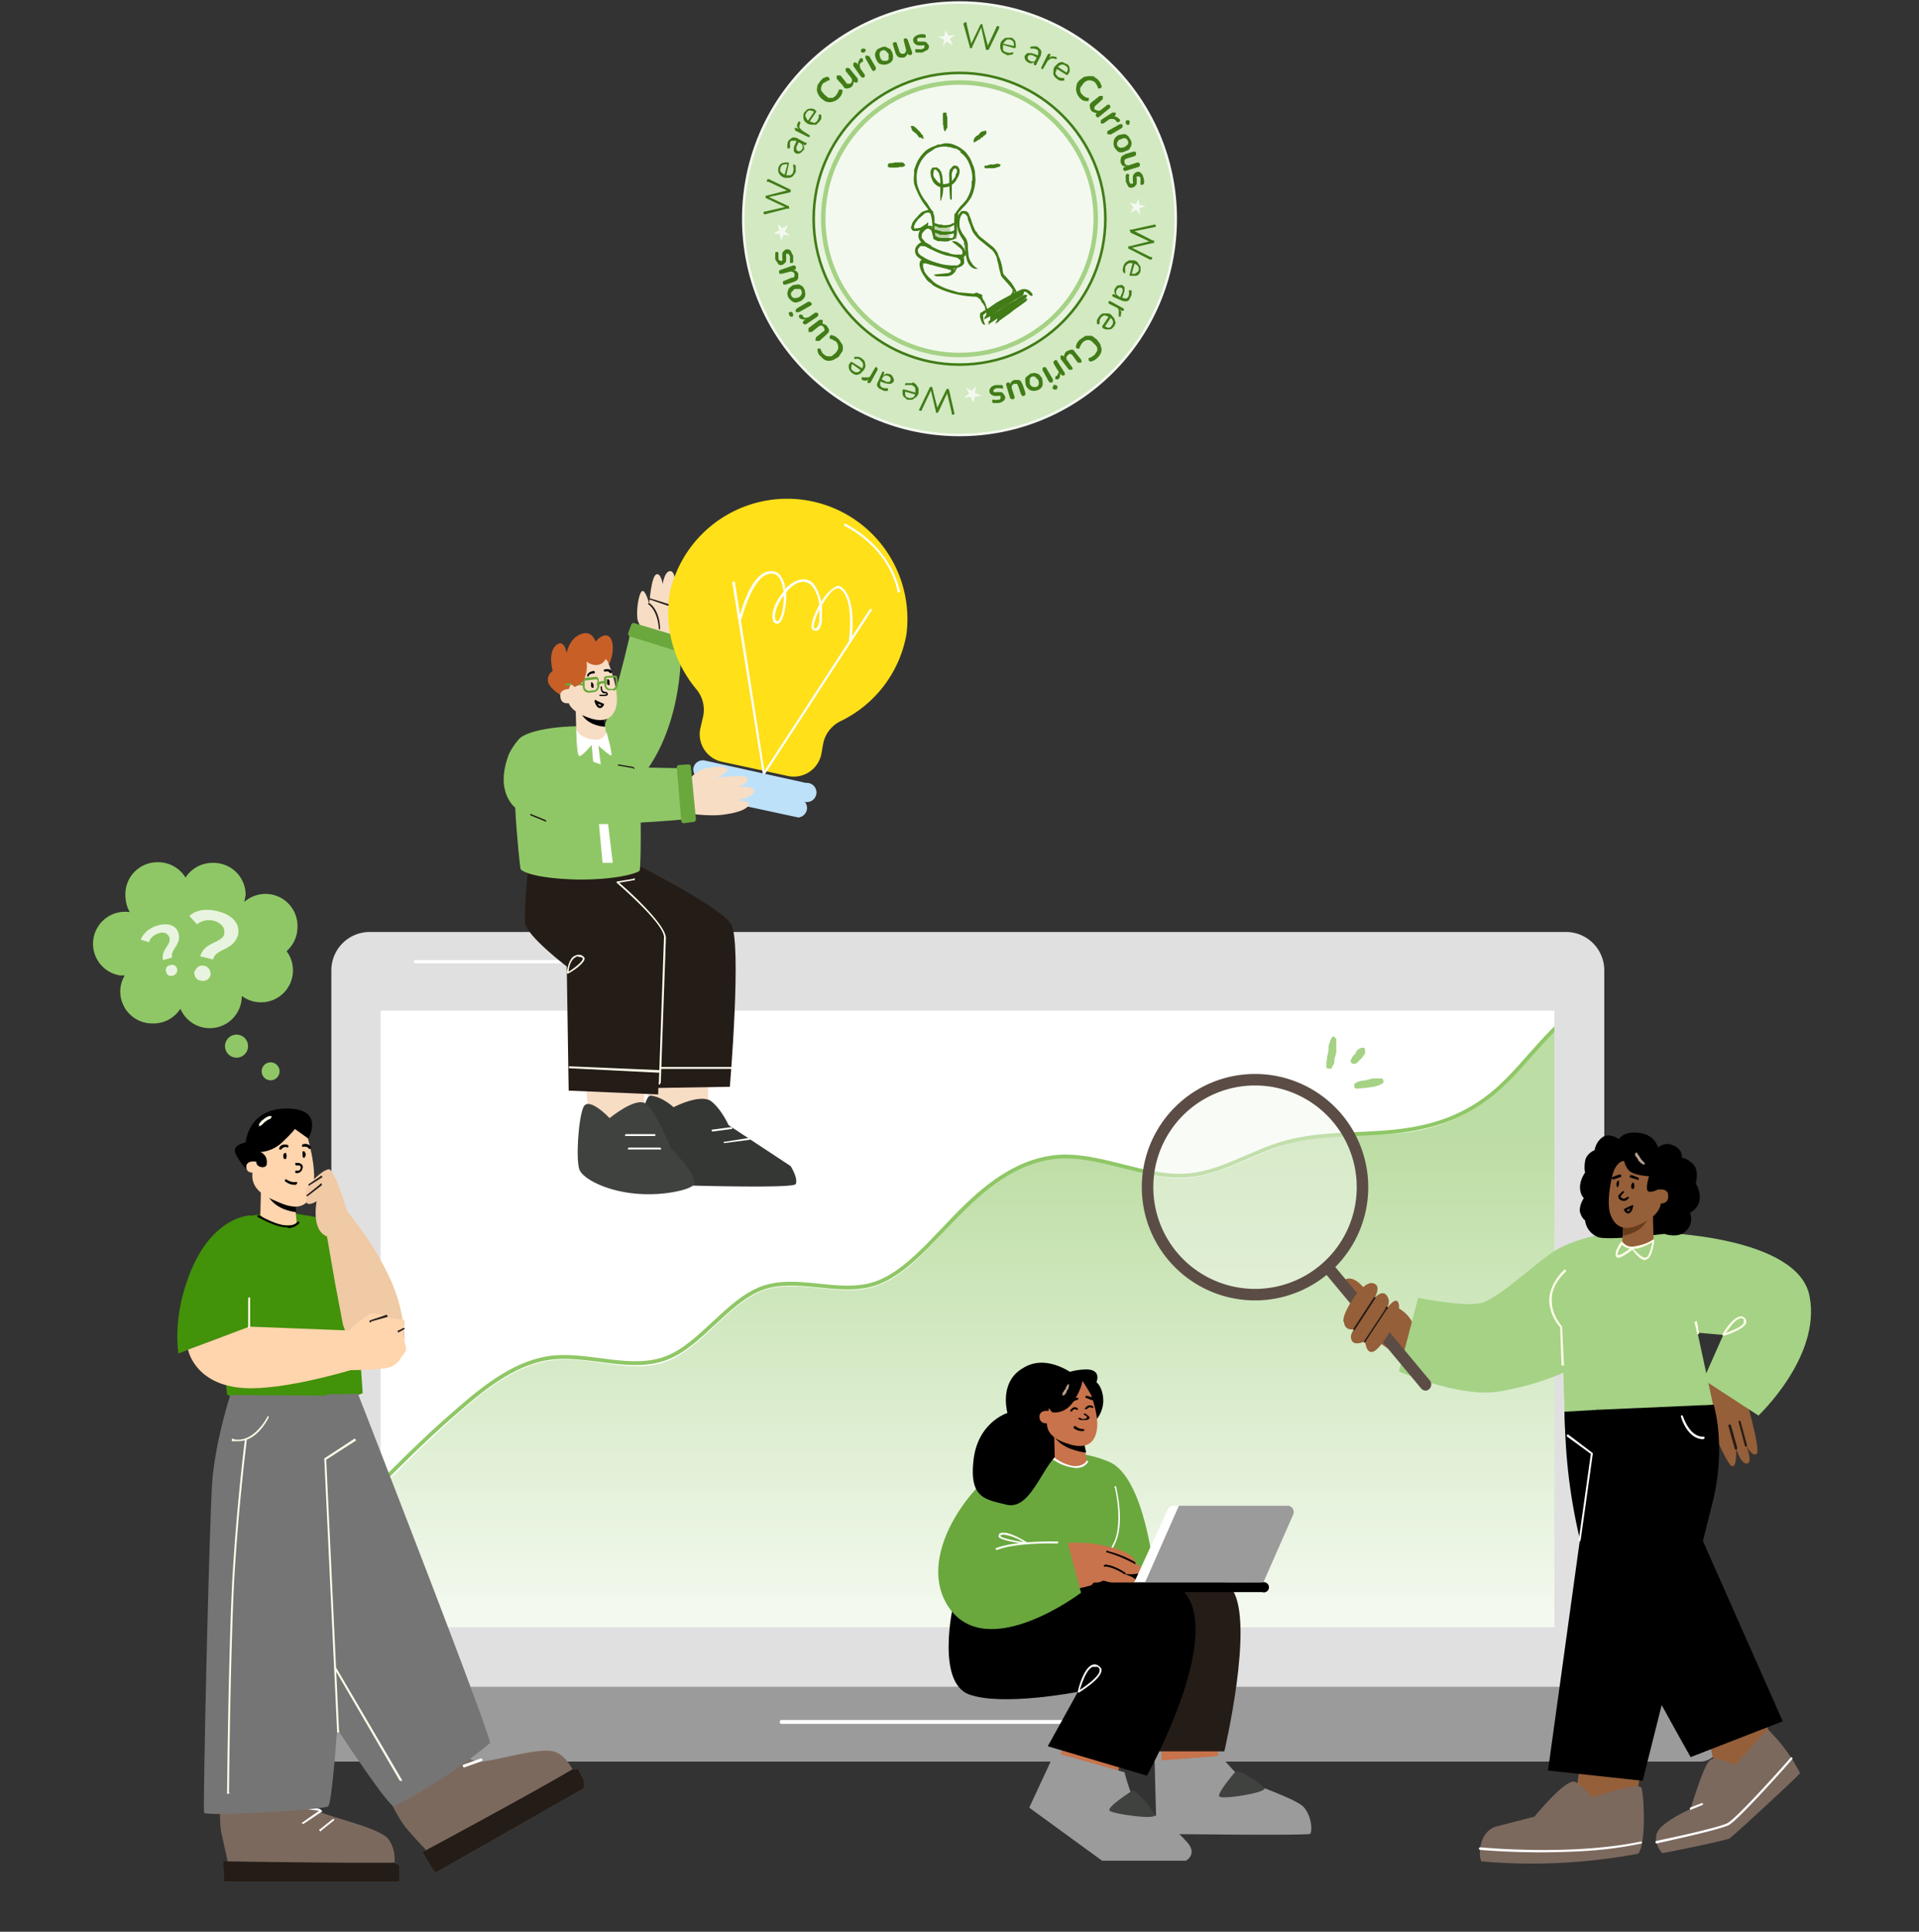
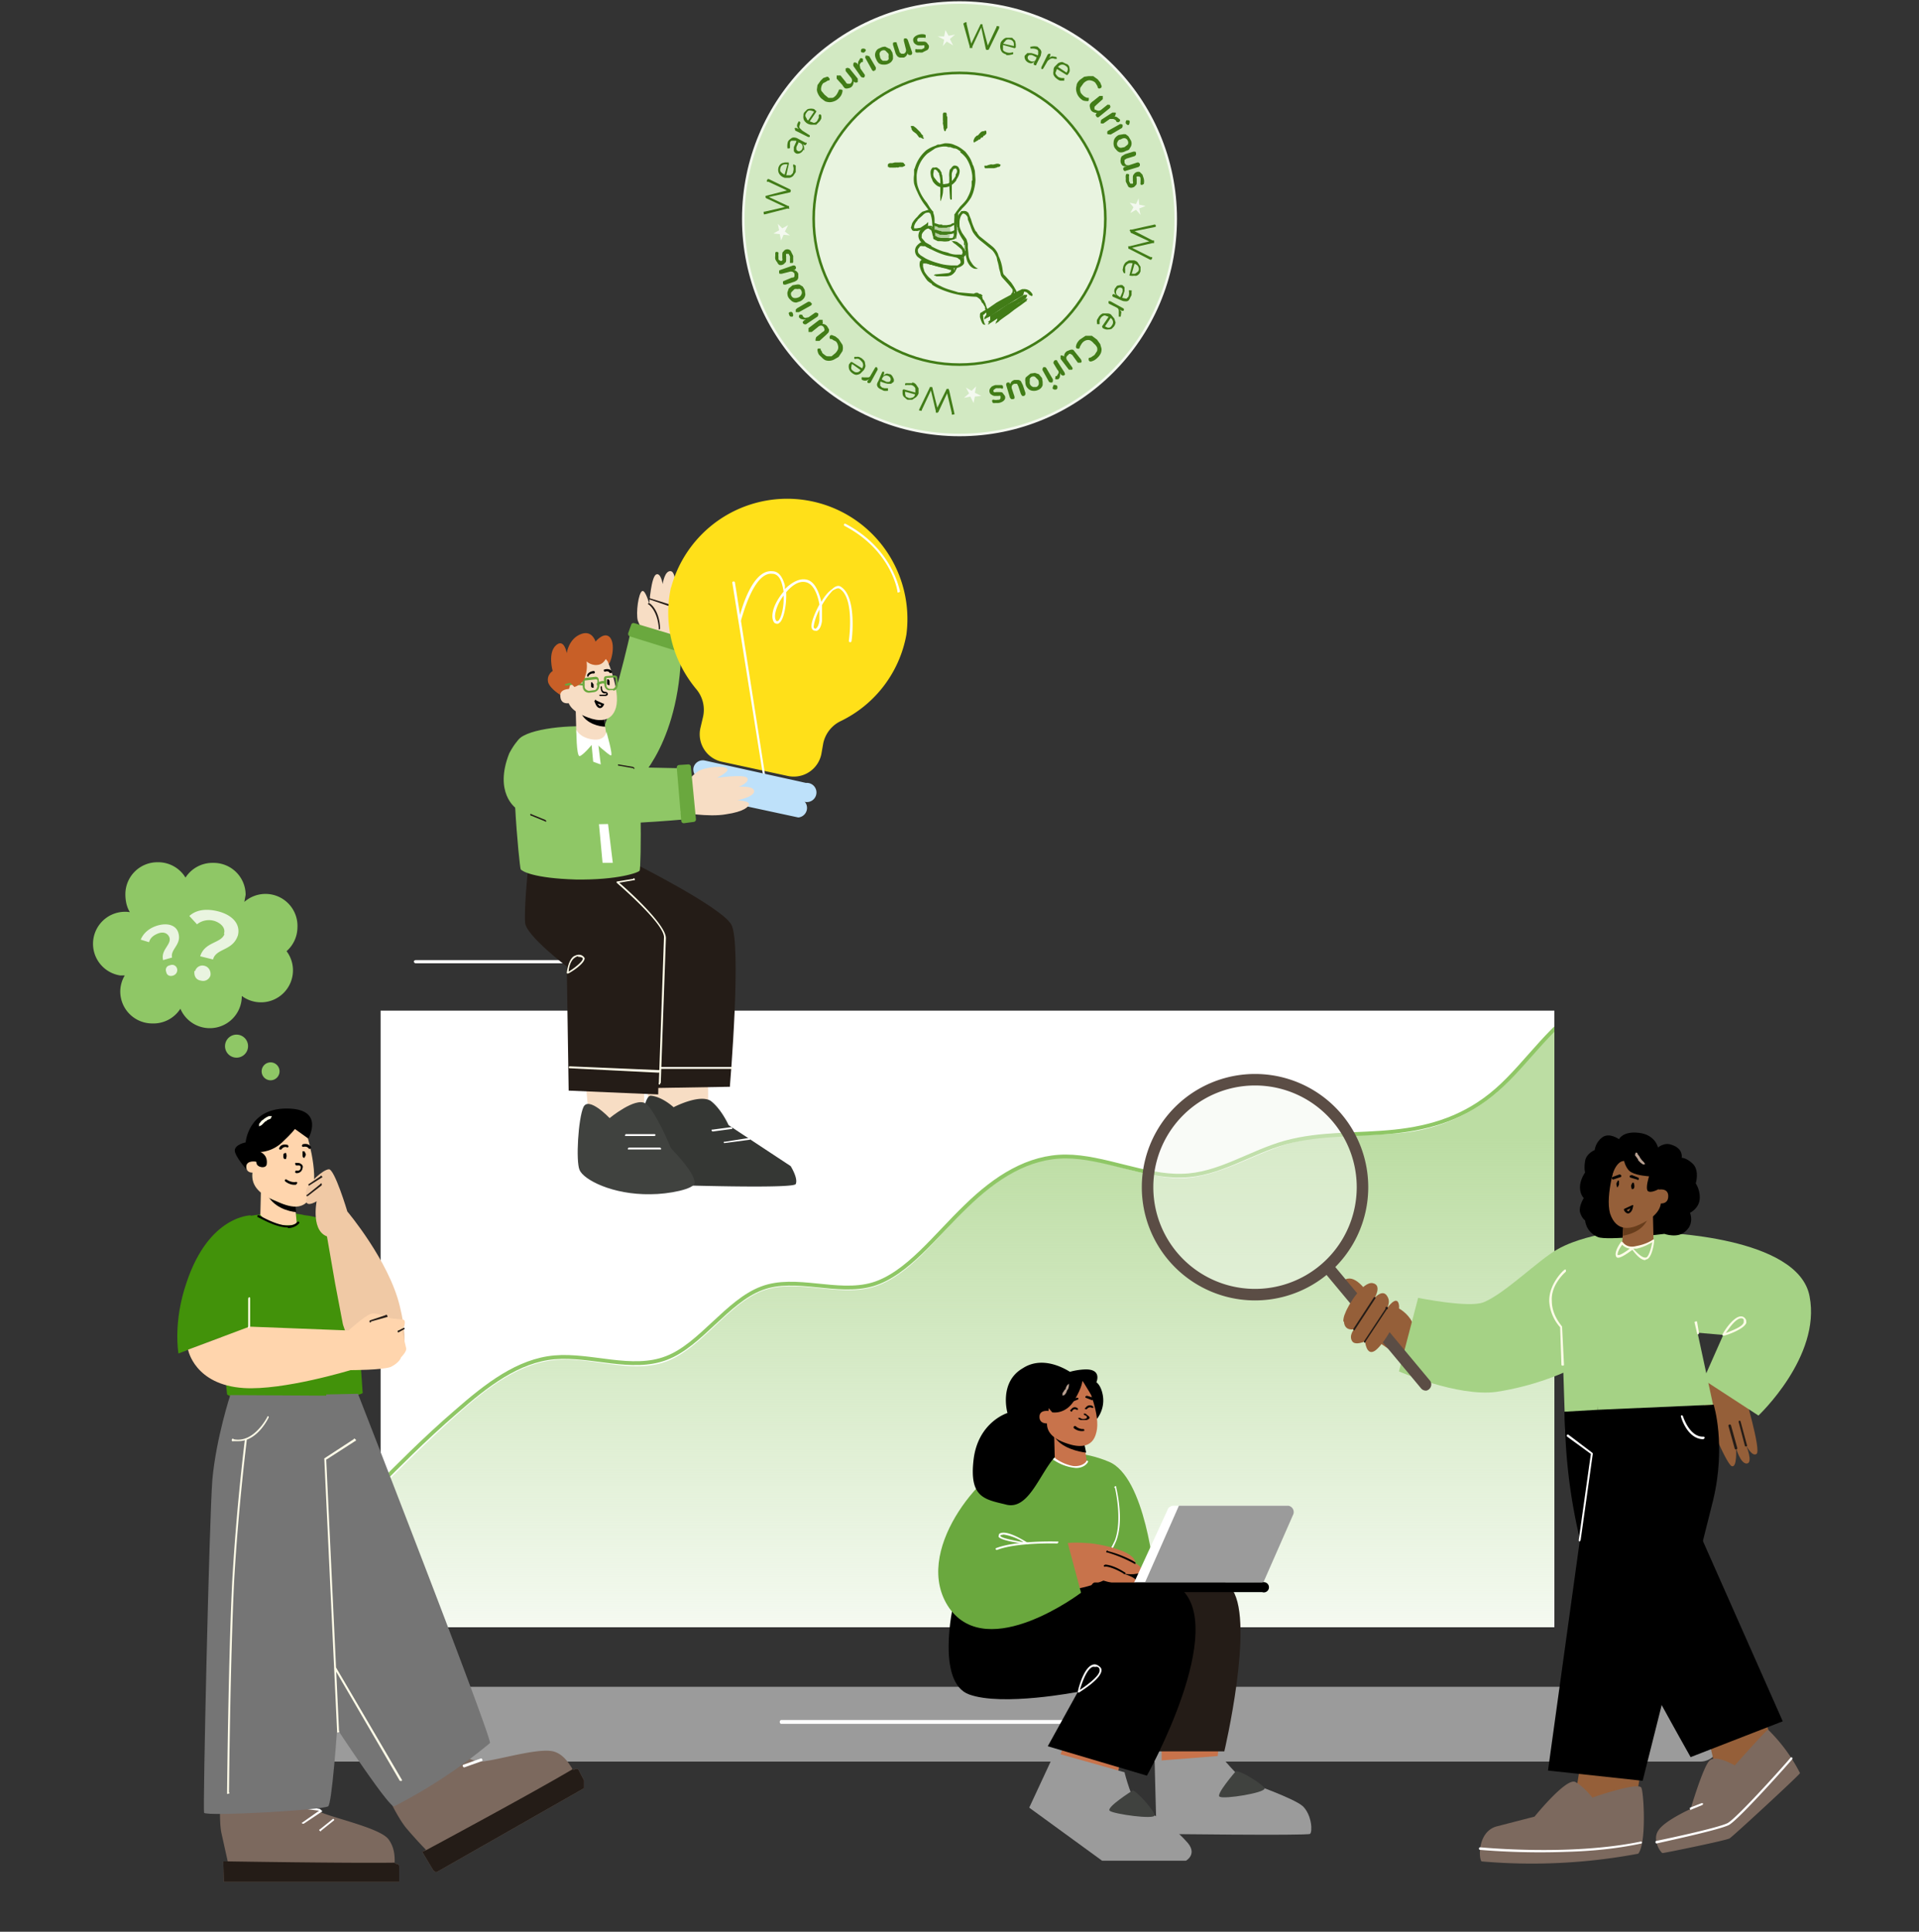
<svg xmlns="http://www.w3.org/2000/svg" fill="none" viewBox="0 0 300 302">
  <rect x="0" y="0" width="300" height="302" fill="#333333" stroke="none" />
  <clipPath id="a">
    <path d="M59.5 158H243v96.4H59.5z" />
  </clipPath>
  <clipPath id="c">
    <path d="M27.7 145.7h63.6v148.5H27.7z" />
  </clipPath>
  <clipPath id="d">
    <path d="M42.8 177.8H46v3h-3z" />
  </clipPath>
  <clipPath id="e">
    <path d="m43.6 183.6 3-.8.8 3-3 .8z" />
  </clipPath>
  <clipPath id="f">
    <path d="m39.3 174.6 2.7-1.5 1.6 2.7-2.7 1.5z" />
  </clipPath>
  <clipPath id="g">
    <path d="M146.7 212.4H205V291h-58.3z" />
  </clipPath>
  <clipPath id="h">
    <path d="m167.1 222.4 2.6-.7.7 2.6-2.6.7z" />
  </clipPath>
  <clipPath id="i">
    <path d="m165 218 .8-2.4 2.5.9-.9 2.5z" />
  </clipPath>
  <clipPath id="j">
    <path d="M168.1 220.2h2.7v2.6H168z" />
  </clipPath>
  <clipPath id="k">
    <path d="M170.4 221h-1.9v1h1.9z" />
  </clipPath>
  <clipPath id="l">
    <path d="M256.1 187.6h-3v3h3z" />
  </clipPath>
  <clipPath id="m">
    <path d="M251.2 182.5h3v3h-3z" />
  </clipPath>
  <clipPath id="n">
    <path d="M257 182.6h-3v3h3z" />
  </clipPath>
  <clipPath id="o">
-     <path d="M255.3 185.5h-3v3h3z" />
+     <path d="M255.3 185.5v3h3z" />
  </clipPath>
  <clipPath id="p">
    <path d="M253 186.2h1.7v1.5H253z" />
  </clipPath>
  <clipPath id="q">
    <path d="m258.4 181.7-1.5-2.6-2.6 1.5 1.5 2.6z" />
  </clipPath>
  <clipPath id="r">
    <path d="m92.8 106.9 2.7-.3.3 2.7-2.7.3z" />
  </clipPath>
  <clipPath id="s">
    <path d="m93.5 107.3 1.4-.1.2 1.6-1.4.2z" />
  </clipPath>
  <clipPath id="t">
    <path d="m90.9 104.1 2.7-.3.3 2.7-2.7.3z" />
  </clipPath>
  <clipPath id="u">
    <path d="m92.2 108.9 2.7-.3.3 2.7-2.7.3z" />
  </clipPath>
  <linearGradient id="b" x1="155.8" x2="155.8" y1="177.9" y2="268.4" gradientUnits="userSpaceOnUse">
    <stop offset="0" stop-color="#bcdda3" />
    <stop offset="1" stop-color="#bcdda3" stop-opacity="0" />
  </linearGradient>
  <circle cx="150" cy="34.2" r="33.8" fill="#d2e9c2" stroke="#f4f9f0" stroke-width=".4" />
  <path fill="#f4f9f0" d="m152.6 60.4-.2 1 1 .5-1 .1-.2 1-.5-1-1 .2.8-.7-.5-.9.9.5zm24-28.7 1 .2.4-.9.1 1 1 .2-1 .4.2 1-.7-.8-.9.5.5-.9zm-30-26h1l.2-1 .5.9 1-.2-.8.7.5 1-1-.6-.6.7.2-1zm-24.5 31.9-.2-1-1-.1.9-.5-.2-1 .7.7.9-.5-.5 1 .8.6-1-.1z" />
  <path fill="#417c17" d="M123.4 32.5a.2.2 0 0 1 0 .1.4.4 0 0 1-.3 0l-3.5.9h-.2v-.2a.2.2 0 0 1 0-.2.3.3 0 0 1 .1 0l3.5-.8v.2l-3.2-1.5a.4.4 0 0 1-.1-.1.2.2 0 0 1 0-.2.2.2 0 0 1 0-.1.4.4 0 0 1 .1 0l3.5-.9v.2l-3.2-1.5a.3.3 0 0 1-.2 0 .2.2 0 0 1 0-.2l.1-.2h.2l3.3 1.6a.4.4 0 0 1 .1.1.2.2 0 0 1 0 .2.2.2 0 0 1 0 .1.5.5 0 0 1-.2.1l-3.2.7 3 1.4h.1a.2.2 0 0 1 0 .3zm1-5.6-.4.6a1.2 1.2 0 0 1-.6.3h-.7a1.5 1.5 0 0 1-.7-.4 1.2 1.2 0 0 1-.3-.5 1.3 1.3 0 0 1 0-.7 1.2 1.2 0 0 1 .2-.4 1 1 0 0 1 .4-.3l.4-.1h.6v.1a.2.2 0 0 1 0 .2l-.4 1.8h-.3l.5-1.8a1.3 1.3 0 0 0-.5 0 .7.7 0 0 0-.4.2.7.7 0 0 0-.2.4.8.8 0 0 0 0 .5l.3.3.5.3h.8c.2-.2.4-.3.4-.6a1.3 1.3 0 0 0 0-.8.2.2 0 0 1 0-.1.1.1 0 0 1 0-.1.1.1 0 0 1 .2 0 .2.2 0 0 1 .2.1v1zm1.2-3.5a1.1 1.1 0 0 1-.3.4.9.9 0 0 1-.4.2.7.7 0 0 1-.4 0 .7.7 0 0 1-.4-.4V23l.4-.9V22l.3.1v.3a4.5 4.5 0 0 0-.3.6v.4l.2.2a.5.5 0 0 0 .4 0 .6.6 0 0 0 .3-.3.7.7 0 0 0-.1-.8.8.8 0 0 0-.4-.2l-.5-.3h-.5c-.2 0-.3 0-.4.3v.8a.2.2 0 0 1-.1.1.2.2 0 0 1-.1 0 .2.2 0 0 1-.1 0 .2.2 0 0 1-.1 0 .2.2 0 0 1 0-.1 2.2 2.2 0 0 1 .1-1 1.3 1.3 0 0 1 .4-.4.7.7 0 0 1 .4-.2 1.3 1.3 0 0 1 .6.1l1.3.7h.2v.2l-.2.2a.2.2 0 0 1-.1 0l-.4-.2a.8.8 0 0 1 .2.2.8.8 0 0 1 .1.4 1 1 0 0 1 0 .4zm1-2h-.1a.2.2 0 0 1-.2 0l-2-1v-.2c-.1 0-.1-.1 0-.2h.2l.4.2a.9.9 0 0 1-.3-.5 1 1 0 0 1 .2-.6.2.2 0 0 1 0-.1h.2a.2.2 0 0 1 .1.1v.2c-.1.3-.2.5-.1.7l.4.4 1.1.7a.2.2 0 0 1 .1.1v.2zm1.5-2.4-.5.5h-.7a1.5 1.5 0 0 1-.7-.2 1.5 1.5 0 0 1-.5-.5 1.2 1.2 0 0 1-.1-.7c0-.2 0-.4.2-.6l.4-.4a1 1 0 0 1 .4-.1 1.1 1.1 0 0 1 .4 0c.2 0 .4.1.5.3h.1v.2l-1.1 1.6-.2-.2 1-1.5v.1a1.3 1.3 0 0 0-.5-.2.7.7 0 0 0-.4 0 .7.7 0 0 0-.3.3.8.8 0 0 0-.2.5.8.8 0 0 0 .2.4c0 .2.2.3.3.4l.8.3c.3 0 .5-.2.6-.4l.2-.4V18a.2.2 0 0 1 .1-.1.1.1 0 0 1 .1 0 .1.1 0 0 1 .1 0l.1.2v.4a1.8 1.8 0 0 1-.3.5zm3-3.6a2 2 0 0 1-.9.5 1.7 1.7 0 0 1-1 0c-.2 0-.5-.3-.8-.5a2.4 2.4 0 0 1-.5-.7 1.7 1.7 0 0 1-.2-.7l.1-.7.5-.7.4-.4.6-.2a.3.3 0 0 1 .3.2l.1.1v.2a.4.4 0 0 1-.3.1l-.3.2-.4.2a1.3 1.3 0 0 0-.3.6 1 1 0 0 0 0 .6l.5.6.6.5h.6c.2 0 .4-.2.6-.4l.2-.3.2-.4a.3.3 0 0 1 .1-.2.3.3 0 0 1 .2 0 .3.3 0 0 1 .1 0 .3.3 0 0 1 .2.1.3.3 0 0 1 0 .2 1.7 1.7 0 0 1-.2.6 2.3 2.3 0 0 1-.4.5zm2-1.8a1.1 1.1 0 0 1-.5.2.8.8 0 0 1-.5 0 1.6 1.6 0 0 1-.4-.5l-.9-1v-.5h.6l.8 1c.1.2.2.3.4.3h.3a.6.6 0 0 0 .3-.5.7.7 0 0 0-.2-.5l-.8-1v-.4l.3-.1.3.1 1.3 1.6v.5a.3.3 0 0 1-.3.1.4.4 0 0 1-.3-.1l-.2-.4.1.1a1 1 0 0 1 0 .6 1 1 0 0 1-.3.5zm2-1.5a.4.4 0 0 1-.3 0 .4.4 0 0 1-.2-.1l-1.2-1.7V10a.3.3 0 0 1 .1-.2.3.3 0 0 1 .3 0l.2.1.2.3a.8.8 0 0 1 0-.6l.3-.5h.2l.2.1a.3.3 0 0 1 0 .2v.3h-.2c-.2.2-.3.3-.3.5l.1.5.7 1v.2l-.1.2zm1.6-1h-.2a.4.4 0 0 1-.2-.2l-1-1.8s-.1-.2 0-.2v-.2h.3l.3.1 1 1.7a.4.4 0 0 1 0 .3c0 .1 0 .2-.2.2zm-1.6-2.9a.4.4 0 0 1-.3 0 .3.3 0 0 1-.2-.1v-.3a.5.5 0 0 1 .2-.2h.3l.2.1a.3.3 0 0 1 0 .3l-.2.2zm3.7 1.8a1.5 1.5 0 0 1-.7.1 1.2 1.2 0 0 1-.7-.2 1.6 1.6 0 0 1-.4-.6 1.6 1.6 0 0 1-.2-.6 1.2 1.2 0 0 1 .4-1 1.5 1.5 0 0 1 .4-.2 1.5 1.5 0 0 1 .8-.2l.6.3c.2 0 .3.3.5.6l.1.5v.5a1.2 1.2 0 0 1-.3.5 1.6 1.6 0 0 1-.5.3zm-.2-.5a.6.6 0 0 0 .3-.2.6.6 0 0 0 0-.4 1.2 1.2 0 0 0 0-.5l-.5-.5a.6.6 0 0 0-.5 0 .6.6 0 0 0-.4.6l.1.5c.1.3.3.4.4.5h.6zm2.7-.5h-.6a.8.8 0 0 1-.4-.2 1.6 1.6 0 0 1-.3-.5l-.4-1.3v-.3l.2-.1h.2c.1 0 .2 0 .2.2l.4 1.2c0 .2.2.3.3.4h.4a.6.6 0 0 0 .3-.3.7.7 0 0 0 0-.5l-.3-1.2v-.2c0-.1 0-.2.2-.2h.2l.2.2.7 2c0 .2 0 .3-.2.4h-.3a.4.4 0 0 1-.2-.2l-.1-.4.1.1a1 1 0 0 1-.2.6 1 1 0 0 1-.4.3zm3-.8a2.7 2.7 0 0 1-.6 0 1.5 1.5 0 0 1-.5 0 .3.3 0 0 1-.1-.1.3.3 0 0 1 0-.2.3.3 0 0 1 0-.1.2.2 0 0 1 0-.1.2.2 0 0 1 .2 0h.8l.4-.2a.3.3 0 0 0 0-.2.2.2 0 0 0 0-.2.5.5 0 0 0-.3 0h-.6a1 1 0 0 1-.5-.2.7.7 0 0 1-.3-.4.7.7 0 0 1 0-.5 1 1 0 0 1 .4-.4 1.6 1.6 0 0 1 .5-.2 1.8 1.8 0 0 1 .9 0 .2.2 0 0 1 .1.1.2.2 0 0 1 0 .2.3.3 0 0 1 0 .1.2.2 0 0 1 0 .1.3.3 0 0 1-.2 0 1.5 1.5 0 0 0-.4 0 1.2 1.2 0 0 0-.3 0c-.2 0-.3 0-.4.2a.3.3 0 0 0 0 .2.3.3 0 0 0 .1.2.4.4 0 0 0 .2 0h.6c.2 0 .4 0 .6.2l.3.4a.7.7 0 0 1-.2.7l-.8.4zm7.4-.7a.2.2 0 0 1-.1 0 .4.4 0 0 1 0-.2l-1-3.6.1-.1.2-.1a.2.2 0 0 1 .2 0 .3.3 0 0 1 0 .2l.8 3.4h-.2l1.5-3.1a.4.4 0 0 1 .1-.2.2.2 0 0 1 .2 0h.1a.4.4 0 0 1 0 .2l.9 3.4h-.2l1.5-3.2a.3.3 0 0 1 0-.1.2.2 0 0 1 .2 0h.2v.3l-1.6 3.3a.4.4 0 0 1-.1.1h-.2a.2.2 0 0 1-.1 0 .5.5 0 0 1-.1-.2l-.7-3.3-1.4 3a.4.4 0 0 1 0 .2h-.3zm5.6 1a1.5 1.5 0 0 1-.6-.3 1.2 1.2 0 0 1-.3-.6 1.5 1.5 0 0 1 0-.7c0-.3.2-.5.4-.7a1.2 1.2 0 0 1 .5-.3h.7c.2 0 .3 0 .4.2a1 1 0 0 1 .3.3l.1.5v.5l-.1.1a.2.2 0 0 1-.2 0l-1.8-.5v-.2l1.8.4v-.4a.7.7 0 0 0-.2-.4.7.7 0 0 0-.4-.2.8.8 0 0 0-.5 0 .8.8 0 0 0-.3.3 1.3 1.3 0 0 0-.3.4v.9c.1.2.3.3.6.4a1.4 1.4 0 0 0 .8 0 .2.2 0 0 1 .1 0 .1.1 0 0 1 .1 0v.2a.2.2 0 0 1-.1.1l-.5.1a1.7 1.7 0 0 1-.5 0zm3.5 1.3a1.1 1.1 0 0 1-.4-.3.9.9 0 0 1-.2-.4.7.7 0 0 1 0-.4l.4-.4h.6a5 5 0 0 1 .9.3l.2.1-.1.3-.3-.1a4.4 4.4 0 0 0-.6-.3h-.4l-.2.2a.5.5 0 0 0 0 .4.6.6 0 0 0 .3.3.7.7 0 0 0 .8 0 .9.9 0 0 0 .2-.4l.3-.6V8s0-.2-.3-.3a1.5 1.5 0 0 0-.4-.1 2 2 0 0 0-.4 0h-.1a.2.2 0 0 1 0-.1.2.2 0 0 1 0-.2.2.2 0 0 1 .1 0 2.2 2.2 0 0 1 1 0l.4.4a.7.7 0 0 1 .2.5l-.1.5-.7 1.4a.2.2 0 0 1 0 .1h-.2l-.2-.1v-.2l.2-.4a.8.8 0 0 1-.6.4 1 1 0 0 1-.4-.1zm2 1v-.2a.2.2 0 0 1 0-.1l1-2 .2-.1h.2v.3l-.2.4a.9.9 0 0 1 .5-.3l.6.1.1.1v.2a.2.2 0 0 1-.1 0h-.2a.9.9 0 0 0-.7 0l-.4.3-.7 1.2-.1.1h-.2zm2.4 1.5a1.5 1.5 0 0 1-.5-.6 1.2 1.2 0 0 1 0-.6c0-.2 0-.5.2-.7l.5-.5a1.2 1.2 0 0 1 .7-.2l.6.3c.2 0 .3.2.4.3a1 1 0 0 1 .1.4 1.1 1.1 0 0 1 0 .5 1.7 1.7 0 0 1-.3.5.2.2 0 0 1-.2 0l-1.6-1 .2-.3 1.5 1h-.1a1.3 1.3 0 0 0 .2-.4.7.7 0 0 0 0-.4.7.7 0 0 0-.3-.3.8.8 0 0 0-.5-.2.8.8 0 0 0-.4.1 1.3 1.3 0 0 0-.4.4l-.3.8c0 .2.2.4.4.6a1.4 1.4 0 0 0 .8.2.2.2 0 0 1 .1 0 .1.1 0 0 1 0 .2.1.1 0 0 1 0 .2.2.2 0 0 1-.2 0 1.4 1.4 0 0 1-.4 0 1.7 1.7 0 0 1-.5-.3zm3.6 3a2 2 0 0 1-.5-.9 1.7 1.7 0 0 1 0-1c0-.3.2-.6.5-.9l.7-.5.7-.1h.7l.7.5.4.5.2.5a.3.3 0 0 1-.2.4.3.3 0 0 1-.3 0 .4.4 0 0 1-.1-.2 1.2 1.2 0 0 0-.2-.4 1.7 1.7 0 0 0-.2-.3 1.3 1.3 0 0 0-.6-.3 1 1 0 0 0-.6 0 1.8 1.8 0 0 0-.6.4l-.5.7a1 1 0 0 0 0 .6c0 .2.2.4.4.6a1.5 1.5 0 0 0 .7.4.3.3 0 0 1 .2 0 .3.3 0 0 1 0 .2.3.3 0 0 1 0 .2.3.3 0 0 1-.1.1.3.3 0 0 1-.2 0 1.7 1.7 0 0 1-.6-.1 2.3 2.3 0 0 1-.5-.4zm1.8 2a1.1 1.1 0 0 1-.2-.5.8.8 0 0 1 0-.5 1.6 1.6 0 0 1 .5-.5l1-.8h.5v.5l-1 .9-.3.3v.4l.5.2a.7.7 0 0 0 .5-.1l1-.8s.1-.1.2 0a.3.3 0 0 1 .2 0l.1.3-.1.2-1.6 1.3c-.2.2-.4.2-.5 0a.3.3 0 0 1-.1-.3l.1-.2.4-.2-.1.1a1 1 0 0 1-.6 0 1 1 0 0 1-.5-.3zm1.5 2a.4.4 0 0 1 0-.3.4.4 0 0 1 .1-.3l1.7-1.1h.5a.3.3 0 0 1 0 .3l-.1.3-.3.1a.8.8 0 0 1 .6 0l.5.4v.2l-.1.1a.3.3 0 0 1-.3.1l-.2-.1v-.1a.8.8 0 0 0-.5-.3h-.5l-1 .7a.4.4 0 0 1-.2 0h-.2zm1 1.6v-.3a.4.4 0 0 1 .2-.2l1.8-1h.2l.2.1v.3l-.1.2-1.7 1a.4.4 0 0 1-.3 0h-.2zm2.9-1.6a.5.5 0 0 1 0-.3.4.4 0 0 1 .1-.2h.3a.5.5 0 0 1 .2.1v.3l-.1.3a.3.3 0 0 1-.3 0l-.2-.2zm-1.8 3.7a1.5 1.5 0 0 1-.1-.8 1.2 1.2 0 0 1 .2-.6 1.6 1.6 0 0 1 .6-.5l.6-.1a1.2 1.2 0 0 1 .5 0l.4.3.3.5c.2.3.2.5.2.7a1.2 1.2 0 0 1-.3.7c0 .2-.3.3-.6.4a1.6 1.6 0 0 1-.5.2 1.2 1.2 0 0 1-.5 0 1.2 1.2 0 0 1-.5-.4 1.6 1.6 0 0 1-.3-.4zm.5-.2a.6.6 0 0 0 .2.2.6.6 0 0 0 .4.1l.5-.1.5-.4a.6.6 0 0 0 0-.6.6.6 0 0 0-.6-.4 1.2 1.2 0 0 0-.5.2c-.3 0-.4.2-.5.4a.6.6 0 0 0 0 .6zm.5 2.6a1.1 1.1 0 0 1 0-.5.8.8 0 0 1 .2-.5l.5-.3 1.3-.4h.3l.1.2v.3l-.2.2-1.3.4-.3.2v.4a.6.6 0 0 0 .3.4.7.7 0 0 0 .5 0l1.2-.4h.2l.2.2v.3l-.2.2-2 .6c-.2.1-.3 0-.4-.2v-.2a.4.4 0 0 1 .2-.2l.4-.1h-.1a1 1 0 0 1-.6-.1 1 1 0 0 1-.3-.5zm.8 3a2.7 2.7 0 0 1 0-.5 1.5 1.5 0 0 1 0-.5.3.3 0 0 1 .1-.2.3.3 0 0 1 .2 0 .3.3 0 0 1 .1 0 .2.2 0 0 1 .1.1.2.2 0 0 1 0 .2 2 2 0 0 0 0 .4v.4l.2.4a.3.3 0 0 0 .2 0 .2.2 0 0 0 .2 0 .6.6 0 0 0 0-.4v-.5c0-.2 0-.4.2-.6a.7.7 0 0 1 .4-.3.7.7 0 0 1 .5 0l.4.4.2.6a1.8 1.8 0 0 1 0 .9.2.2 0 0 1-.1 0 .2.2 0 0 1-.2.1.3.3 0 0 1-.1 0 .2.2 0 0 1-.1-.1.3.3 0 0 1 0-.2v-.3a1.2 1.2 0 0 0 0-.3c0-.2 0-.3-.2-.4a.3.3 0 0 0-.2 0 .3.3 0 0 0-.2 0 .4.4 0 0 0 0 .3v.6c0 .2 0 .4-.2.5a.6.6 0 0 1-.4.3.7.7 0 0 1-.7-.1l-.4-.8zm.6 7.7a.2.2 0 0 1 .1-.2.4.4 0 0 1 .2 0l3.6-.8h.1l.1.2a.2.2 0 0 1 0 .1.3.3 0 0 1-.2.1l-3.4.7V36l3.1 1.6a.4.4 0 0 1 .2 0 .2.2 0 0 1 0 .2.2.2 0 0 1 0 .2.4.4 0 0 1-.2 0l-3.5.8v-.2l3.2 1.6a.3.3 0 0 1 .2 0 .2.2 0 0 1 0 .2l-.1.2h-.2l-3.3-1.7a.4.4 0 0 1-.1 0v-.2a.2.2 0 0 1 0-.2.5.5 0 0 1 .2 0l3.2-.8v.1l-3-1.4a.4.4 0 0 1-.1-.2v-.1zm-1 5.6a1.5 1.5 0 0 1 .4-.7l.5-.3h.8c.3.1.5.2.6.4l.4.6v.7a1.2 1.2 0 0 1-.2.4 1 1 0 0 1-.4.3 1 1 0 0 1-.4 0 1.7 1.7 0 0 1-.6 0h-.1a.2.2 0 0 1 0-.2l.5-1.9.3.1-.5 1.8v-.1h.5a.7.7 0 0 0 .3-.2.7.7 0 0 0 .3-.3.8.8 0 0 0 0-.5.8.8 0 0 0-.3-.4 1.3 1.3 0 0 0-.5-.2c-.3-.1-.6-.1-.8 0a1 1 0 0 0-.5.6 1.4 1.4 0 0 0 0 .3v.6a.2.2 0 0 1-.1 0 .1.1 0 0 1-.1 0 1.4 1.4 0 0 1-.2-.5l.1-.5zm-1.3 3.4.3-.4a.9.9 0 0 1 .4-.1.7.7 0 0 1 .5 0l.3.3v.6l-.3.9-.1.2-.3-.1.1-.2.3-.7v-.4a.4.4 0 0 0-.2-.2.5.5 0 0 0-.4 0 .6.6 0 0 0-.3.3.7.7 0 0 0 0 .8l.4.3.6.2.5.1.3-.3a1.6 1.6 0 0 0 .1-.4v-.4a.2.2 0 0 1 0-.2.2.2 0 0 1 .2 0h.2a.2.2 0 0 1 0 .2v.5a2 2 0 0 1-.2.4 1.3 1.3 0 0 1-.3.5.7.7 0 0 1-.5.1 1.3 1.3 0 0 1-.5-.1l-1.4-.6a.2.2 0 0 1-.1-.2v-.1l.1-.1a.2.2 0 0 1 .2 0l.4.2a.8.8 0 0 1-.4-.7 1 1 0 0 1 .1-.4zm-1 2a.2.2 0 0 1 .2 0 .2.2 0 0 1 .1 0l2 1.1.1.1v.2l-.1.1h-.2l-.4-.2a.9.9 0 0 1 .3.4l-.1.7a.2.2 0 0 1-.1 0h-.2v-.9c0-.2-.1-.4-.3-.5l-1.2-.6a.2.2 0 0 1-.1-.2v-.2zm-1.5 2.4a1.5 1.5 0 0 1 .6-.5h.6c.2 0 .5 0 .7.2l.5.6.2.6a1.3 1.3 0 0 1-.3.7l-.3.3a1 1 0 0 1-.5.1 1.1 1.1 0 0 1-.4 0 1.7 1.7 0 0 1-.5-.2l-.1-.2a.2.2 0 0 1 0-.1l1.1-1.6.3.2-1 1.5V51l.4.2a.7.7 0 0 0 .4 0 .7.7 0 0 0 .3-.3.8.8 0 0 0 .2-.5.8.8 0 0 0-.1-.4 1.3 1.3 0 0 0-.4-.4l-.8-.3a1 1 0 0 0-.6.4 1.4 1.4 0 0 0-.2.4v.4a.2.2 0 0 1 0 .1.1.1 0 0 1-.2 0 .1.1 0 0 1-.2 0 .2.2 0 0 1 0-.1 1.3 1.3 0 0 1 0-.5l.3-.5zm-3 3.6.9-.6h1l.8.6.5.7.2.7a1.6 1.6 0 0 1-.1.7 2.2 2.2 0 0 1-.5.7 2.3 2.3 0 0 1-.5.4 1.7 1.7 0 0 1-.5.2.3.3 0 0 1-.2 0 .3.3 0 0 1-.2-.2.3.3 0 0 1 0-.1.3.3 0 0 1 0-.2.4.4 0 0 1 .3-.1l.3-.2.3-.2.4-.6a1 1 0 0 0 0-.6 1.8 1.8 0 0 0-.5-.6 1.8 1.8 0 0 0-.6-.5 1 1 0 0 0-.6 0 1.3 1.3 0 0 0-.6.4 1.7 1.7 0 0 0-.2.3 1.5 1.5 0 0 0-.2.4.3.3 0 0 1-.1.2.3.3 0 0 1-.2 0 .3.3 0 0 1-.1 0 .3.3 0 0 1-.2-.3 1.7 1.7 0 0 1 .2-.6 2.3 2.3 0 0 1 .4-.5zm-2 1.8.5-.2a.8.8 0 0 1 .5 0l.4.5.8 1 .1.3-.1.2h-.5l-.8-1.1c-.1-.2-.3-.2-.4-.3 0 0-.2 0-.3.2a.6.6 0 0 0-.3.4.7.7 0 0 0 .2.5l.7 1 .1.2-.1.2h-.5l-1.3-1.7v-.5a.3.3 0 0 1 .3 0 .4.4 0 0 1 .2.1l.3.3h-.2a1 1 0 0 1 0-.6 1 1 0 0 1 .4-.5zm-2 1.5a.4.4 0 0 1 .3-.1s.2 0 .2.2l1.1 1.7.1.3a.3.3 0 0 1-.2.2.3.3 0 0 1-.2 0l-.2-.1-.2-.3a.8.8 0 0 1 0 .5c0 .2-.1.4-.3.5h-.4a.3.3 0 0 1 0-.3v-.2h.2l.3-.5c0-.2 0-.3-.2-.5l-.6-1a.4.4 0 0 1 0-.2l.1-.2zm-1.7 1h.3a.4.4 0 0 1 .2.2l1 1.7v.3l-.1.2h-.3l-.2-.1-1-1.8a.4.4 0 0 1 0-.3l.1-.2zm1.6 2.8a.4.4 0 0 1 .3 0 .3.3 0 0 1 .3.2v.3a.4.4 0 0 1-.2.2h-.3l-.2-.1a.3.3 0 0 1 0-.3l.1-.3zm-3.6-1.8.7-.1.6.2.5.6.1.6v.5a1.1 1.1 0 0 1-.3.5 1.5 1.5 0 0 1-.5.3 1.5 1.5 0 0 1-.7.1 1.2 1.2 0 0 1-.6-.2 1.5 1.5 0 0 1-.5-.6 1.6 1.6 0 0 1-.1-.6 1.2 1.2 0 0 1 0-.5c0-.2.2-.3.3-.4l.5-.4zm.2.5a.6.6 0 0 0-.3.3.6.6 0 0 0 0 .3 1.2 1.2 0 0 0 0 .5c.1.3.3.4.5.5h.5a.6.6 0 0 0 .4-.6 1.2 1.2 0 0 0-.1-.5l-.5-.5a.6.6 0 0 0-.5 0zm-2.7.5h.6a.8.8 0 0 1 .4.2l.3.6.4 1.2v.3l-.2.2h-.3l-.2-.3-.4-1.2-.2-.4h-.4a.6.6 0 0 0-.4.3.7.7 0 0 0 0 .5l.4 1.2v.3l-.2.1h-.3l-.2-.2-.6-2c0-.2 0-.3.2-.4h.3l.1.2.2.4-.2-.1a1 1 0 0 1 .2-.6 1 1 0 0 1 .5-.3zm-3 .8h1a.3.3 0 0 1 .2.2.3.3 0 0 1 0 .1.3.3 0 0 1 0 .1.2.2 0 0 1 0 .1.2.2 0 0 1-.3 0 2 2 0 0 0-.4 0 2 2 0 0 0-.4 0l-.3.2a.3.3 0 0 0-.1.2.2.2 0 0 0 .1.2.5.5 0 0 0 .3 0h.5c.3 0 .5 0 .6.2l.3.4a.7.7 0 0 1 0 .5 1 1 0 0 1-.4.4 1.6 1.6 0 0 1-.6.2 1.8 1.8 0 0 1-.4 0 1.6 1.6 0 0 1-.5 0 .2.2 0 0 1 0-.1.2.2 0 0 1-.1-.2.3.3 0 0 1 0-.1.2.2 0 0 1 .1-.1.3.3 0 0 1 .2 0 1.5 1.5 0 0 0 .6 0c.2 0 .3 0 .4-.2a.3.3 0 0 0 0-.2.3.3 0 0 0 0-.2.4.4 0 0 0-.3 0h-.6a1 1 0 0 1-.5-.2.6.6 0 0 1-.3-.4.7.7 0 0 1 .2-.7c.1-.2.4-.3.7-.4zm-7.4.6a.2.2 0 0 1 .1 0l.1.3.8 3.5v.2h-.2a.2.2 0 0 1-.2 0 .3.3 0 0 1 0-.2l-.8-3.4h.2l-1.5 3.2a.4.4 0 0 1-.1.1.2.2 0 0 1-.2 0 .2.2 0 0 1-.1 0 .4.4 0 0 1 0-.2l-.8-3.4h.1l-1.5 3.2a.3.3 0 0 1 0 .1.2.2 0 0 1-.2 0h-.2V64l1.6-3.3a.4.4 0 0 1 .1-.2h.3a.5.5 0 0 1 .1.3l.8 3.2h-.2l1.5-3a.4.4 0 0 1 .1-.2h.2zm-5.6-1c.3 0 .5.2.6.3l.4.6v.8a1.5 1.5 0 0 1-.4.6l-.6.4h-.7a1.2 1.2 0 0 1-.4-.3 1 1 0 0 1-.3-.3 1.1 1.1 0 0 1-.1-.5V61l.1-.1a.2.2 0 0 1 .2 0l1.8.5v.3l-1.8-.5h.1v.4l.1.4.4.2a.8.8 0 0 0 .5 0 .8.8 0 0 0 .4-.2 1.3 1.3 0 0 0 .2-.5v-.8a1 1 0 0 0-.6-.5 1.4 1.4 0 0 0-.4 0 1.2 1.2 0 0 0-.4 0 .2.2 0 0 1-.1 0 .1.1 0 0 1-.1 0 .1.1 0 0 1 0-.1.1.1 0 0 1 0-.1.2.2 0 0 1 .1-.1h1zm-3.5-1.3c.2 0 .3.2.4.3l.2.4a.7.7 0 0 1 0 .5l-.4.3h-.5a5 5 0 0 1-1-.3l-.2-.1.2-.3.2.1.6.3h.4a.4.4 0 0 0 .2-.2.5.5 0 0 0 0-.4.6.6 0 0 0-.3-.3.7.7 0 0 0-.7 0 .9.9 0 0 0-.3.4l-.3.6v.5l.3.3.4.1h.4a.2.2 0 0 1 .1 0 .2.2 0 0 1 0 .2.2.2 0 0 1 0 .2.2.2 0 0 1-.1 0 2.1 2.1 0 0 1-.5 0 2 2 0 0 1-.4-.2 1.3 1.3 0 0 1-.5-.3.7.7 0 0 1-.2-.5 1.3 1.3 0 0 1 .2-.5l.6-1.4a.2.2 0 0 1 .1-.1h.2v.1a.2.2 0 0 1 0 .2l-.1.4a.8.8 0 0 1 .6-.4l.4.1zm-2-1a.2.2 0 0 1 .1.2v.1l-1.1 2-.2.1h-.1l-.2-.1v-.2l.3-.4a.9.9 0 0 1-.5.3 1 1 0 0 1-.6-.1.2.2 0 0 1-.1-.1V59a.2.2 0 0 1 .1 0c0-.1.1 0 .2 0h.7c.2 0 .3-.1.4-.3l.7-1.2a.2.2 0 0 1 .1-.1h.2zm-2.4-1.5c.2.2.4.3.5.6l.1.6a1.5 1.5 0 0 1-.3.7l-.5.5a1.2 1.2 0 0 1-.7.2 1.3 1.3 0 0 1-.6-.3 1.2 1.2 0 0 1-.3-.3 1 1 0 0 1-.2-.5 1.1 1.1 0 0 1 0-.4c0-.2.2-.3.3-.5h.1a.2.2 0 0 1 .1 0l1.6 1-.2.3-1.4-1a1.3 1.3 0 0 0-.1.4.7.7 0 0 0 0 .4.7.7 0 0 0 .3.3.8.8 0 0 0 .4.2.8.8 0 0 0 .5-.1l.4-.4c.2-.3.3-.6.2-.8 0-.2-.2-.4-.4-.6a1.4 1.4 0 0 0-.3-.2 1.2 1.2 0 0 0-.4 0 .2.2 0 0 1-.2 0 .2.2 0 0 1 0-.3.2.2 0 0 1 .2 0 1.4 1.4 0 0 1 .5 0l.4.2zm-3.6-3 .6.9a1.7 1.7 0 0 1 0 1l-.6.9-.7.4a1.7 1.7 0 0 1-.7.2 1.6 1.6 0 0 1-.7-.1 2.2 2.2 0 0 1-.6-.5 2.3 2.3 0 0 1-.4-.4 1.8 1.8 0 0 1-.2-.6.4.4 0 0 1 0-.2.3.3 0 0 1 .1-.1.3.3 0 0 1 .2 0h.2v.2l.2.3c0 .2.2.3.3.4.2.1.3.3.6.3h.6l.6-.5a1.8 1.8 0 0 0 .4-.6 1 1 0 0 0 0-.6 1.3 1.3 0 0 0-.3-.6 1.7 1.7 0 0 0-.4-.2 1.5 1.5 0 0 0-.3-.2.4.4 0 0 1-.2 0 .3.3 0 0 1-.1-.3.3.3 0 0 1 .4-.3l.5.2.5.4zm-1.8-2 .3.5a.8.8 0 0 1-.1.5l-.4.4-1 .9h-.6V53l.1-.3 1-.8c.2-.1.3-.2.3-.4l-.1-.3a.6.6 0 0 0-.4-.3.7.7 0 0 0-.5.2l-1 .8h-.5v-.6l1.7-1.3h.5v.3a.4.4 0 0 1 0 .3l-.4.2v-.1a1 1 0 0 1 .7 0 1 1 0 0 1 .4.3zm-1.4-2a.4.4 0 0 1 0 .3.4.4 0 0 1-.1.2l-1.8 1.2h-.2a.3.3 0 0 1-.2-.1.3.3 0 0 1-.1-.3l.2-.2.3-.2a.8.8 0 0 1-.6 0c-.2 0-.3-.1-.5-.3v-.2l.1-.2a.3.3 0 0 1 .2 0h.2l.1.2c.1.2.3.3.4.3l.5-.1 1-.7a.4.4 0 0 1 .3 0l.2.1zm-1-1.6v.2a.4.4 0 0 1-.2.2l-1.8 1h-.5v-.4l.2-.2 1.7-1a.4.4 0 0 1 .3 0s.2 0 .2.2zm-3 1.6a.4.4 0 0 1 .1.3.4.4 0 0 1-.1.2h-.3a.4.4 0 0 1-.2-.2l-.1-.3s0-.2.2-.2a.3.3 0 0 1 .3 0l.2.2zm1.9-3.7.1.7a1.2 1.2 0 0 1-.2.6 1.6 1.6 0 0 1-.6.5l-.6.2a1.2 1.2 0 0 1-.5-.1 1.1 1.1 0 0 1-.4-.3 1.5 1.5 0 0 1-.4-.5 1.5 1.5 0 0 1-.1-.7l.2-.6.6-.5.6-.1a1.2 1.2 0 0 1 .5 0l.5.3.3.5zm-.5.2a.6.6 0 0 0-.2-.3.6.6 0 0 0-.4 0 1.2 1.2 0 0 0-.5 0l-.5.5a.6.6 0 0 0 0 .5.6.6 0 0 0 .6.4 1.2 1.2 0 0 0 .5-.1c.3-.1.4-.3.5-.5a.6.6 0 0 0 0-.5zm-.5-2.7v.6a.8.8 0 0 1-.2.4 1.6 1.6 0 0 1-.6.3l-1.2.4h-.3l-.1-.2V44l.2-.1 1.2-.5c.2 0 .3 0 .4-.2v-.4a.6.6 0 0 0-.3-.3.7.7 0 0 0-.5 0l-1.2.3h-.2c-.1 0-.2 0-.2-.2v-.3l.2-.1 2-.7c.2 0 .3 0 .4.2a.3.3 0 0 1 0 .3.4.4 0 0 1-.2.2h-.4.1a1 1 0 0 1 .6.2 1 1 0 0 1 .3.4zm-.8-3V41a.3.3 0 0 1-.1.1.3.3 0 0 1-.2 0 .3.3 0 0 1-.1 0 .2.2 0 0 1-.1 0 .3.3 0 0 1 0-.2v-.5a2 2 0 0 0 0-.3l-.2-.4a.3.3 0 0 0-.2 0 .2.2 0 0 0-.2 0 .5.5 0 0 0 0 .3v.6c0 .2 0 .4-.2.5a.7.7 0 0 1-.4.3.7.7 0 0 1-.5 0 1 1 0 0 1-.3-.4 1.6 1.6 0 0 1-.3-.5 1.7 1.7 0 0 1 0-.5v-.4a.2.2 0 0 1 .1-.2.2.2 0 0 1 .2 0h.1l.1.1v.2a1.5 1.5 0 0 0 0 .4v.3c0 .1 0 .3.2.3a.3.3 0 0 0 .2.1.3.3 0 0 0 .2-.1.4.4 0 0 0 0-.3v-.5c0-.3 0-.5.2-.6a.6.6 0 0 1 .4-.3.7.7 0 0 1 .7.2l.4.8z" />
  <circle cx="150" cy="34.2" r="22.8" fill="#e9f4e0" stroke="#417c17" stroke-width=".4" />
-   <circle cx="150" cy="34.2" r="21.3" fill="#f4f9f0" stroke="#a5d285" stroke-width=".7" />
  <g fill="#417c17">
    <path d="M158.2 45.8a.6.6 0 0 0 .1-.2v-.1a1 1 0 0 0 0-.4.6.6 0 0 0-.1-.1l-.1-.2a.2.2 0 0 1 .1 0 .8.8 0 0 1 .3.4v.3a.9.9 0 0 1 0 .5l-.2.3-.2.2h-.1l-.1-.2.2-.3v-.1a.6.6 0 0 0 .1-.1z" />
    <path d="M154 49.8h.1l.6-.3.6-.4a66.3 66.3 0 0 1 3.4-2.2l1.2-.7.1-.2.1-.4h-.2a.8.8 0 0 0-.3 0l-.3.2c-.2 0-.3 0-.4.2l-.6.3a64.4 64.4 0 0 0-2.7 1.5 28 28 0 0 0-1.3.8l-.1.1v.5c-.1 0-.1 0 0 0l-.2.3a.2.2 0 0 0-.1.1v.1a.1.1 0 0 1 0 .1 1.6 1.6 0 0 1-.1.1h.3" />
    <path d="m154.7 50.6 1.2-.8 2.3-1.6 1-.8c.5-.2.8-.5 1.2-.8l.1-.2.1-.3a1.5 1.5 0 0 1-.1 0 2 2 0 0 1-.2 0 1 1 0 0 0-.2 0l-.7.4a11.2 11.2 0 0 0-.6.4l-1.3.7a39.6 39.6 0 0 0-1.3.9 90.8 90.8 0 0 0-1.3.8l-.1.1v.5c0 .1 0 .2-.2.3l-.1.1v.1s0 .1 0 0h.1v.1l-.2.2h.2l.1-.1" />
    <path d="m155.8 50.5.3-.2.2-.2a40.8 40.8 0 0 1 1.4-1l.9-.7 1-.7.8-.6a.3.3 0 0 0 .1 0v-.2a.8.8 0 0 1 .2-.2h-.3a.9.9 0 0 0-.1 0l-1.1.7a34.6 34.6 0 0 0-3.3 2.2v.4l-.1.2a.2.2 0 0 0-.1.1v.2l-.1.1h.1l.1-.1" />
    <path d="m145.9 35.1 1.2.3h1.3c.2 0 .3 2.1-.4 2-1 0-1.8.2-1.9-.4l-.2-1.9z" opacity=".3" />
    <path d="M149 37a.7.7 0 0 0 .1-.1v-.5a1 1 0 0 1 .1-.2.7.7 0 0 1 .1.4v.3a.7.7 0 0 1 0 .2.7.7 0 0 1-.1.2 1 1 0 0 1-.2.1l-.2.1h-.1c0-.2.2-.2.2-.3a.6.6 0 0 0 .1-.1zm-3.5-3.4a.8.8 0 0 0 0-.2h-.1a1.1 1.1 0 0 0-.2-.2.4.4 0 0 0-.1 0 1 1 0 0 1-.2-.1.2.2 0 0 1 .1-.1.4.4 0 0 1 .2 0h.2l.1.2.2.2v.2l.1.2v.1h.1v.1h-.2a2.3 2.3 0 0 1-.1-.2l-.1-.2zm5.2 4.7V38a1.8 1.8 0 0 0 0-.3.7.7 0 0 0 0-.2l-.1-.2a.2.2 0 0 1 .1 0l.2.4V39h-.1v-.7zm2.8 8.1v.6s.1 0 0 .1a1 1 0 0 1 0-.3l-.1-.1v-.2a1.2 1.2 0 0 0-.1 0v-.2l-.1-.1V46c.2 0 .2 0 .2.2a1.7 1.7 0 0 1 0 .1zm-7.3-9.3.1.2h.3l.2.1a3.5 3.5 0 0 0 1.2 0h.5c0 .1 0 .3-.2.3a2.6 2.6 0 0 1-1 0h-.7l-.6-.3a.2.2 0 0 1-.1-.1V37a6.1 6.1 0 0 1-.1-.2 7.9 7.9 0 0 1-.1-.6v-.6a.6.6 0 0 1 0-.1.1.1 0 0 1 0-.1l.2.1v.4l.1.5.2.6z" />
    <path d="M145.6 36a1 1 0 0 0-.2-.1 1 1 0 0 0-.3-.2h-.2v-.2a.6.6 0 0 1 .2 0 .4.4 0 0 1 .3 0l.2.1a1 1 0 0 1 .2.2v.2l.1.2v.3a.1.1 0 0 1-.1 0l-.1-.2a1 1 0 0 0-.1-.2zm-1.3 2.2h.4l.1.1c.2 0 .3.2.4.3h.2l.2.3a.3.3 0 0 1-.2 0l-.2-.1-.2-.1-.3-.2a1.6 1.6 0 0 0-.4 0 .9.9 0 0 0-.5 0l-.2.2h-.2v-.1a.9.9 0 0 1 .5-.4h.4zm.5 2.7.4.1.5.2.2.1.2.1h-.3a3.1 3.1 0 0 1-.3 0l-.3-.1a6.5 6.5 0 0 0-.3-.1 2.2 2.2 0 0 0-.2 0 .7.7 0 0 0-.3 0h-.2v.1h-.1l-.1-.1a.4.4 0 0 1 .2-.2.7.7 0 0 1 .2-.1h.4zm5.3-.2v-.1l-.2-.1a1.6 1.6 0 0 0-.4-.3h-.3V40h.5l.3.2.2.2.1.2v.5l-.1.1V41a.1.1 0 0 0 0-.1l-.1-.2zm-1.4 1.8a.4.4 0 0 0 0-.2.5.5 0 0 0-.1-.3h-.1a.6.6 0 0 0-.2-.1.4.4 0 0 1 .3 0 .5.5 0 0 1 .2 0 .8.8 0 0 1 0 .3.6.6 0 0 1 .1.3.7.7 0 0 1 0 .1 1 1 0 0 1-.1.2.7.7 0 0 1-.2.2h-.1v-.2l.1-.1.1-.2zm1.8-1.9v-.3a.6.6 0 0 1 .1-.4.4.4 0 0 1 .2-.2.2.2 0 0 1 0 .2v.1l-.1.1v.6a.7.7 0 0 1 0 .4l-.1.1v-.4a.8.8 0 0 0 0-.3z" />
    <path d="M149.2 42.3V42a.7.7 0 0 1 .4-.3h.1a.3.3 0 0 1 .2-.1v.1a.4.4 0 0 1-.1 0 .6.6 0 0 0-.1 0l-.1.2-.1.2-.1.2a.8.8 0 0 1-.1.2l-.2.2-.1.1h-.2l.2-.3.1-.2zm4.4 4.3c0 .2.2.3.3.5v.1c.2.2.2.5.3.7l.1.3a.7.7 0 0 1 .1.3h-.3v-.1h-.1V48l-.2-.3a1.1 1.1 0 0 0-.1-.2l-.2-.2-.2-.4a2.8 2.8 0 0 0-.2-.2l-.4-.3-.3-.2-.1-.2a.2.2 0 0 1 .2-.2.7.7 0 0 1 .4 0l.3.3.4.4z" />
    <path d="M145.7 44.4a4.7 4.7 0 0 1-.7-.5 6.3 6.3 0 0 1-.5-.7 4 4 0 0 1-.7-1.5 1.6 1.6 0 0 1 0-.7c0-.2.2-.3.3-.4a.2.2 0 0 1 .1 0h.4l2 .6 2 .5h.2a.8.8 0 0 1 .1 0 .7.7 0 0 1 .2.1.4.4 0 0 1 0 .2l.1.3a1 1 0 0 1 0 .2.8.8 0 0 1-.2.3 1 1 0 0 1-.5.3 2 2 0 0 1-.6.1h-1.5l-.2-.1c-.3 0-.2-.1 0-.2l1-.1 1-.1a.7.7 0 0 0 .4-.2.4.4 0 0 0 .1-.2v-.1h-.2l-.6-.2a24.7 24.7 0 0 1-1.2-.3 64.3 64.3 0 0 1-1.4-.4l-.7-.2h-.2s0-.1 0 0a.1.1 0 0 0-.1 0 .7.7 0 0 0 0 .2v.4l.2.7c.2.4.6.9 1 1.2.4.5 1 .9 1.5 1.1.9.5 1.9.7 2.8 1l2.3.2h.5c.6 0 .8.1 1 .3 0 .2-.2.2-.6.2a16 16 0 0 1-4.3-.6c-1-.3-2.1-.7-3-1.3z" />
    <path d="M144.7 40.4a10 10 0 0 0 1.8.7l.7.2a10 10 0 0 0 1.6.2h.9l.4-.3a.4.4 0 0 0 .1-.2v-.2a.4.4 0 0 0 0-.2l-.3-.2a5.7 5.7 0 0 0-.3-.2h-.1l-.2-.2c-.2 0-.1 0 0 0l.3-.1h.2a1.3 1.3 0 0 1 .6.3l.3.4a1 1 0 0 1 0 .3 1.2 1.2 0 0 1 0 .3 1 1 0 0 1-.4.4 1.5 1.5 0 0 1-.4.2 2.8 2.8 0 0 1-.4.1 5.2 5.2 0 0 1-.4 0h-.2a2.2 2.2 0 0 1-.2 0h-1a10.9 10.9 0 0 1-.9-.2 12.1 12.1 0 0 1-2-.6 5.7 5.7 0 0 1-1-.7 2.3 2.3 0 0 1-.4-.3 1.3 1.3 0 0 1-.2-1.5 2 2 0 0 1 .6-.6l.1-.1h.1a.4.4 0 0 1 .3 0h.3l.3.2.4.4v.1l-.2.1a.9.9 0 0 1-.3-.1l-.4-.3a1.3 1.3 0 0 0-.2 0h-.1l-.2.1a1.4 1.4 0 0 0-.2.3 1.1 1.1 0 0 0-.2.3.8.8 0 0 0 0 .3.9.9 0 0 0 .1.3l.3.3.8.5z" />
    <path d="M145.6 38.5a10.9 10.9 0 0 0 1.8.8l.8.2c.4.2.9.3 1.3.3h.6a.9.9 0 0 0 .3 0 .3.3 0 0 0 0-.2.3.3 0 0 0 .1 0l-.1-.5a2.4 2.4 0 0 0-.4-.4l-.6-.5-.3-.2-.3-.3c-.1 0 0-.1 0 0h.4l.4.1.7.5.5.7a1 1 0 0 1 .2.5.8.8 0 0 1 0 .3.8.8 0 0 1-.3.3 1 1 0 0 1-.5.2 2.3 2.3 0 0 1-.4 0 7.8 7.8 0 0 1-1-.2 8.7 8.7 0 0 1-1-.2 12 12 0 0 1-2-.8 8 8 0 0 1-1.2-.7 3.4 3.4 0 0 1-.8-.8 1.5 1.5 0 0 1-.2-.5 1.2 1.2 0 0 1 0-.5 1.6 1.6 0 0 1 .4-.8 2 2 0 0 1 1.1-.5h.5l.2.2v.1h-.4c-.4.1-.8.3-1 .6a1 1 0 0 0-.3.5.8.8 0 0 0 0 .2.7.7 0 0 0 0 .3l.6.7.9.5z" />
    <path d="M147.3 36.2h1.4l.3-.1.3-.2h.1v.3c-.2.3-.6.4-.9.4a3.5 3.5 0 0 0-.2 0 1.7 1.7 0 0 1-.3.1 3.3 3.3 0 0 1-.6 0h-.2a1.8 1.8 0 0 1-.1 0h-.2l-.1-.1-.3-.1-.2-.1a1 1 0 0 1-.2-.1c-.2-.2-.2-.2 0-.3a.2.2 0 0 1 0-.1h.2l.6.2h.2l.1.1h.1zm0-1a2.5 2.5 0 0 0 .2 0h.5l.6-.1.3-.2h.2l.1-.2a.5.5 0 0 1 0 .3v.1l-.1.1-.2.1a1.3 1.3 0 0 1-.4.2 5.2 5.2 0 0 0-.3 0 1.9 1.9 0 0 1-.2.1h-.3a3.7 3.7 0 0 1-.3 0 3 3 0 0 1-.4 0c-.2 0-.4 0-.5-.2a2.4 2.4 0 0 0-.2 0l-.2-.1h-.1V35a.2.2 0 0 1 0-.1.2.2 0 0 1 .2 0l.6.2h.5zm2.2-7c-.3.4-.7.8-1.3 1a2.2 2.2 0 0 1-.8.1 1.8 1.8 0 0 1-.8-.2 2.3 2.3 0 0 1-.8-.8 3.8 3.8 0 0 1-.1-.3 2.3 2.3 0 0 1-.1-.2 2 2 0 0 1-.1-.5 1.7 1.7 0 0 1 0-.6 1 1 0 0 1 .3-.5.7.7 0 0 1 .2 0h.1a.7.7 0 0 1 .4 0l.4.3.3.5v.2l.1.2.1 1a8.7 8.7 0 0 1 0 1.8 5.6 5.6 0 0 1-.3 1.1c-.1.2-.1.2-.1 0v-.4a3.1 3.1 0 0 1 0-.6v-2.1a4 4 0 0 0-.2-1V27h-.1a1.4 1.4 0 0 0-.2-.3.8.8 0 0 0-.3-.2h-.1a.4.4 0 0 0-.1.1l-.1.6a1.6 1.6 0 0 0 .1.5l.4.5c.3.4.7.6 1.1.6l.7-.1.6-.4a2.9 2.9 0 0 0 .6-.8v-.2a1.9 1.9 0 0 0 .2-.4.9.9 0 0 0 0-.3l-.1-.2a.2.2 0 0 0-.3 0 .5.5 0 0 0-.2.1.5.5 0 0 0 0 .1 1.7 1.7 0 0 0-.2.5 3.3 3.3 0 0 0 0 .6v3.5h-.1c-.1.1-.2-.1-.2-.5a43.4 43.4 0 0 1-.1-2v-1a3.2 3.2 0 0 1 .1-1.2l.2-.2a1 1 0 0 1 .4-.4.7.7 0 0 1 .3 0 .7.7 0 0 1 .4.2.8.8 0 0 1 .1.2.9.9 0 0 1 .1.2 1.5 1.5 0 0 1 0 .5 2.4 2.4 0 0 1-.2.6 3.7 3.7 0 0 1-.3.5zm-6 6.2a2 2 0 0 0-.6 1 .7.7 0 0 0 0 .1v.2h.2a.9.9 0 0 0 .2 0l.6-.1.6-.4.3-.2.3-.3v.4a.5.5 0 0 1 0 .1c-.1.2-.2.2-.4.3l-.3.3-.9.3a1.7 1.7 0 0 1-.4 0 1 1 0 0 1-.3 0l-.2-.1-.2-.4.2-.7a3.9 3.9 0 0 1 .8-1 3.8 3.8 0 0 1 .8-.8l.9-.3h.2a.5.5 0 0 1 .2 0l.1.1v.2a.4.4 0 0 1-.2.1 2.7 2.7 0 0 0-.7.1 2 2 0 0 0-.5.4l-.8.7z" />
    <path d="m150.2 23.7-.6-.4-.3-.1h-.2l-.2-.1h-.1l-.2-.1h-.3l-.4-.1h-.3a4.3 4.3 0 0 0-1.4.3l-1.2.8a5.1 5.1 0 0 0-1.7 3.4c0 .6 0 1.2.2 1.8a7.6 7.6 0 0 0 1.4 2.5l.5.8.3.4.2.2v.2c.2.5.2.9.2 1.3v1.2l.1.5v.6h.1l.3.2.5.1h1a5.8 5.8 0 0 0 1 0h.3a.8.8 0 0 1-.2.2l-.8.2a3.7 3.7 0 0 1-1.1.1 3.6 3.6 0 0 1-.7-.1 1.9 1.9 0 0 1-.3-.1 1.4 1.4 0 0 1-.2-.1.9.9 0 0 1-.2-.2V37a.8.8 0 0 1 0-.2l-.1-.1a9.3 9.3 0 0 1 0-.4v-.6l-.1-1.2-.2-1.2a.7.7 0 0 0 0-.1l-.2-.2-.3-.4-.6-.8a10 10 0 0 1-1-1.8 7 7 0 0 1-.5-1.3 4.8 4.8 0 0 1 0-1.4v-.8l.1-.2.1-.3a5.8 5.8 0 0 1 1.7-2.5 5.2 5.2 0 0 1 1.4-.7l.4-.2h.3l.8-.2c.5 0 1 0 1.6.3.6.2 1.1.6 1.6 1 .4.5.8 1 1 1.6l.1.2v.1l.2.4.2.7.1 1.4a7 7 0 0 1-.2 1.4 5.5 5.5 0 0 1-.5 1.4 8 8 0 0 1-1.4 1.7c-.2.3-.5.5-.6.8v.5a15.2 15.2 0 0 0-.2 1.4v1.2l-.1.6v.2s-.2 0-.2-.3l-.1-1a14.2 14.2 0 0 1 0-2v-.5l.1-.1.2-.3.6-.8c.5-.5 1-1 1.2-1.5a5.1 5.1 0 0 0 .6-1.8v-.7l.1-.1v-.7a6.2 6.2 0 0 0-.3-1.4 5.6 5.6 0 0 0-.6-1.3 4.3 4.3 0 0 0-1-1z" />
    <path d="M153.5 37.8a5.6 5.6 0 0 1-1.4-1.5 6 6 0 0 1-.4-1l-.4-1c0-.2 0-.4-.2-.6a.8.8 0 0 0-.2-.2.6.6 0 0 0-.2-.1.3.3 0 0 0-.2 0l-.1.1a1.6 1.6 0 0 0-.3.6 3.1 3.1 0 0 0-.1.5v.6c0 .4.2.8.4 1.2l.7 1 .2.7v.6l.1 1c0 .5.2 1 .5 1.4a2.2 2.2 0 0 0 1 .9c.3.1.2.1 0 0a1.8 1.8 0 0 1-.6 0 1.7 1.7 0 0 1-.7-.5 2.9 2.9 0 0 1-.4-.7 4 4 0 0 1-.1-.4 5 5 0 0 1-.1-.4l-.1-1.6V38l-.1-.1-.4-.6a8.8 8.8 0 0 1-.4-.7l-.2-.4v-.1l-.1-.2v-.3l-.1-.2v-.5a1.4 1.4 0 0 1 0-.3v-.2l.1-.5a2.6 2.6 0 0 1 .2-.4l.4-.5h.2a.8.8 0 0 1 .4 0c.2 0 .4.2.5.3l.2.5.2.5a9.7 9.7 0 0 0 .7 1.8l.2.2.1.2.3.4 1 .8 1 .8c.5.4.9 1 1 1.5.3.6.5 1.3.6 1.9l.1.7.1.3.3.3.9 1 .4.6.4.7a.7.7 0 0 1 0 .4v.1h-.1l-.4-.6a13.4 13.4 0 0 0-.8-1l-.9-1a2.6 2.6 0 0 1-.2-.3 1.5 1.5 0 0 1-.1-.4l-.2-.7a8.7 8.7 0 0 0-.3-1.3 8.5 8.5 0 0 0-.1-.5l-.1-.2-.1-.2a3.2 3.2 0 0 0-.5-.7l-1.6-1.3zm-12.1-12.1h.1v.2l-.4.2a1.1 1.1 0 0 1-.2 0h-.3l-.2.1a.9.9 0 0 0-.4 0h-.3a.9.9 0 0 1-.2 0h-.5a.3.3 0 0 1 0-.1h-.2v-.4a.8.8 0 0 1 .3-.2 9.6 9.6 0 0 0 .4 0l.4-.1h.7a.9.9 0 0 1 .3 0h.2l.2.1zm3-4.2v.2h-.1l-.4-.2a.8.8 0 0 1-.2 0 8.8 8.8 0 0 0-.3-.4 1 1 0 0 0-.3-.3l-.4-.3-.2-.3V20a.5.5 0 0 1-.1-.1v-.2h.4l.4.3.3.3.1.1.3.3v.1h.1v.1l.3.3v.3zm3.5-1.2-.1.2h-.1a.7.7 0 0 1-.1-.1l-.1-.4a1.3 1.3 0 0 1 0-.2l-.1-.5a.4.4 0 0 1 0-.1 1.1 1.1 0 0 0 0-.4v-1l.1-.2h.4l.1.2v.3l.1.2V20l-.2.2v.1zm4.4 2-.1-.1v-.3l.1-.2a1 1 0 0 1 .1-.2l.3-.3a.3.3 0 0 1 .1 0 .8.8 0 0 0 .3-.3l.3-.3.3-.1h.2a1 1 0 0 1 .1-.1h.1v.1a.1.1 0 0 1 .1 0v.2a.8.8 0 0 1 0 .2l-.3.3h-.1l-.2.3h-.2l-.2.3h-.2c-.1.2-.3.2-.4.3l-.2.1zm1.7 4a.4.4 0 0 1-.1-.2v-.2h.4a.6.6 0 0 1 .2-.1l.4-.1a.3.3 0 0 1 .1 0 1 1 0 0 0 .4 0l.4-.1h.3l.2.1a.6.6 0 0 1 .1 0v.2a1.4 1.4 0 0 1-.2.2 4.2 4.2 0 0 0-.2 0l-.2.1-.4.1H154z" />
    <path d="m157.8 46.7-1.5.8-.6.3L154 49a3.5 3.5 0 0 0-.2.2 1.7 1.7 0 0 0-.1 0 .8.8 0 0 0 0 .2 3.8 3.8 0 0 0 .1.8l.1.3v.1h.1v.2l-.3-.1a.9.9 0 0 1-.2-.3 3.2 3.2 0 0 1-.2-.5l-.1-.3a1.4 1.4 0 0 1 0-.2v-.2a.5.5 0 0 1 .1-.3l.2-.1a6.3 6.3 0 0 1 .3-.2l.7-.4 1.3-.9a68.8 68.8 0 0 1 2.4-1.3 27 27 0 0 1 1.6-.8h.2a1.4 1.4 0 0 1 1 .3l.2.2a1 1 0 0 1 .2.3.2.2 0 0 1 0 .2l-.1.1-.4-.2a1.8 1.8 0 0 0-.4-.4 1 1 0 0 0-.4-.1h-.1a3.4 3.4 0 0 0-.3 0l-.3.3-1.5.8z" />
  </g>
-   <path fill="#e0e0e0" d="M244.8 145.7h-187a6 6 0 0 0-6 6v107.6a6 6 0 0 0 6 6h187a6 6 0 0 0 6-6V151.8a6 6 0 0 0-6-6.1z" />
  <g clip-path="url(#a)">
    <path fill="#fff" d="M243 158H59.4v96.4H243V158z" />
    <path fill="url(#b)" d="m59.4 232.6-2.3 2.4 8.6 51.4L284 249l-20.9-91c-3.1-1.2-9.4-3.3-14.7-1-5.3 2.4-9.5 9.4-14.3 13.7a27 27 0 0 1-16 6.5c-5.6.5-11.5 0-17 1.7s-10.4 5-16.2 5.3c-5.8.1-12.3-3.1-18.1-3.2s-11 3.2-15.7 7.8c-4.7 4.7-9.1 10.8-14.6 12.4-5.4 1.6-12-1.4-17.3.6-5.3 2-9.5 8.9-14.9 11s-11.7-.7-17.4-.2c-5.7.5-10.7 4.3-15.5 8.6s-9.5 9-11.9 11.5z" />
    <path stroke="#8fc766" stroke-width=".6" d="m57 234.4 2.3-2.3c2.4-2.4 7-7.1 12-11.4 4.8-4.2 9.7-8 15.4-8.5 5.7-.5 12.1 2.2 17.5.1 5.3-2 9.5-8.9 14.9-10.9 5.3-2 11.8 1 17.3-.6 5.4-1.6 9.8-7.6 14.6-12.2 4.7-4.6 9.8-7.8 15.6-7.8 5.9 0 12.4 3.2 18.2 3 5.7-.1 10.7-3.7 16.2-5.2s11.3-1.1 17-1.7c5.7-.6 11.1-2.2 16-6.5 4.8-4.2 9-11 14.3-13.5 5.3-2.3 11.6-.2 14.7.9" />
-     <path fill="#a5d285" d="M215.9 168.6a.6.6 0 0 1 .2 0l.2.4v.2l-.2.2-.6.3-.7.2a29.2 29.2 0 0 1-2.8.3c-.1 0-.3-.2-.3-.4 0-.3 0-.4.4-.6.3-.1.4-.2 1.3-.3a38.6 38.6 0 0 0 1.2-.3h1a.7.7 0 0 0 .3 0zm-3.1-4.8h.4c.2.1.2.2.2.4v.5l-.5.7-.8.8-.3.1c-.2.1-.3 0-.5-.1-.2-.2-.2-.4 0-.7 0-.2.4-.6.6-.8l.1-.2c0-.2.4-.6.7-.6zm-4.1-1.6.2.2v1.6a2.6 2.6 0 0 1 0 .6 11.3 11.3 0 0 0-.3 1.1 8.2 8.2 0 0 0 0 .5l-.4.7v.1l-.2.1-.6-.1c-.1-.4 0-1.6.2-2.3l.1-.7a3.5 3.5 0 0 1 0-.5l.3-.9a.5.5 0 0 0 .1-.2 1 1 0 0 1 .1-.2c0-.1.3-.2.4-.1z" />
    <circle cx="196.6" cy="185.6" r="16.6" fill="#f4f9f0" fill-opacity=".5" />
  </g>
  <path fill="#9b9b9b" d="M265.8 263.7h-227a3 3 0 0 0-3 3v5.7a3 3 0 0 0 3 3h227a3 3 0 0 0 3-3v-5.6a3 3 0 0 0-3-3z" />
  <path fill="#fff" d="M113.3 150.6H65a.3.3 0 0 1-.3-.3.3.3 0 0 1 .3-.2h48.4c.2 0 .3 0 .3.2a.3.3 0 0 1-.3.3zm67.1 118.9h-58.3a.3.3 0 0 1-.2-.3.3.3 0 0 1 .2-.3h58.3c.2 0 .3.1.3.3a.3.3 0 0 1-.3.3z" />
  <g clip-path="url(#c)">
    <path fill="#42920a" d="M47.7 190s4.3.2 6 3.6 3 24.2 3 24.2-4.8 2.2-11.8 2c-7 0-9.4-1.8-9.4-1.8l-1.3-12.8s.5-13.5 2.3-14.4 8.3-1.6 11.2-.8z" />
    <path fill="#f48462" d="m63.7 281.8-2.4-3.5 8.5-5.7 3.7 3.2-5.7 6.6z" />
    <path fill="#7c695e" d="M35 294.3a.4.4 0 0 0 .3.4H62a.4.4 0 0 0 .4-.4v-2.4a.4.4 0 0 0-.4-.5.4.4 0 0 1-.3-.2.4.4 0 0 1 0-.2c0-.7 0-2.2-1-3.5-1.3-1.6-7.4-3-10.1-4-1.8-.6-2.8-2.6-3.3-3.9a1.8 1.8 0 0 0-1.8-1.1c-3 0-10 .4-10.5.5-.6.2-.8 5.5-.4 7.5l1 4.5h-.7l.1 3.3z" />
    <path fill="#241c17" d="M35 294.3a.4.4 0 0 0 .3.4H62a.4.4 0 0 0 .4-.4v-2.4a.4.4 0 0 0-.4-.5.4.4 0 0 1-.3-.2c-7.5.1-26.1-.2-26.1-.2h-.7l.1 3.3z" />
    <path fill="#fff" d="M50 283.1a.2.2 0 0 0 .1-.1.2.2 0 0 0-.1-.2l-3-.5a.2.2 0 0 0-.2.1.2.2 0 0 0 .2.3l3 .4z" />
    <path fill="#7c695e" d="M67.8 292.4a.4.4 0 0 0 .6.2l23-13.1a.4.4 0 0 0 .2-.6l-1.1-2.1a.4.4 0 0 0-.6-.2.4.4 0 0 1-.4 0 .4.4 0 0 1-.1-.2c-.4-.6-1.2-2-2.6-2.5-2-.8-8 1-10.8 1.4-1.8.4-3.7-.8-4.8-1.7a1.8 1.8 0 0 0-2-.2l-9 5.7c-.4.4 2 5.2 3.4 6.8a68 68 0 0 0 3 3.3l-.6.3 1.8 3z" />
    <path fill="#241c17" d="M67.8 292.4a.4.4 0 0 0 .6.2l23-13.1a.4.4 0 0 0 .2-.6l-1.1-2.1a.4.4 0 0 0-.6-.2.4.4 0 0 1-.4 0c-6.4 3.8-22.8 12.6-22.8 12.6l-.7.3 1.8 3z" />
    <path fill="#fff" d="M75.4 275.3a.2.2 0 0 0 0-.2.2.2 0 0 0-.2-.2l-2.8 1a.2.2 0 0 0 0 .3.2.2 0 0 0 .2.1l2.8-1z" />
    <path fill="#757575" d="M54.3 244.4 53 218.2l-17-.1s-2.2 6.7-2.8 13.2c-.5 6.5-1.5 51.6-1.3 52.1.3.6 18.2-.4 19.4-1 1.1-.8 3-38 3-38z" />
    <path fill="#757575" d="M56 218s20.8 53.3 20.6 54.5a81 81 0 0 1-15 9.9c-1 0-10-13.8-10-13.8L51 218l5-.1z" />
    <path fill="#fff" d="M47.4 285.1a.1.1 0 0 1-.1 0 .1.1 0 0 1 0-.2L50 283a.1.1 0 0 1 .2 0 .1.1 0 0 1 0 .3l-2.7 1.8a.1.1 0 0 1-.1 0zm2.6 1.1a.1.1 0 0 1 0-.2l2-1.6a.1.1 0 1 1 .2.2l-2 1.6a.1.1 0 0 1-.2 0z" />
    <g fill="#fffce8">
      <path d="M37.3 225.3h-.8a.1.1 0 0 1-.2-.3.1.1 0 0 1 .2 0c3.2.7 5.3-3.5 5.3-3.5a.1.1 0 0 1 .2 0 .1.1 0 0 1 0 .1s-1.7 3.7-4.7 3.7z" />
      <path d="M35.7 280.4a.1.1 0 0 1-.2-.1c0-.3.2-20.9.8-33 .7-12.3 2-22.3 2-22.4a.2.2 0 0 1 .2 0 .1.1 0 0 1 .1 0c0 .2-1.3 10.1-2 22.3-.6 12.3-.8 32.8-.8 33a.1.1 0 0 1-.1.2zm17.2-9.6a.1.1 0 0 1-.2-.1l-2-42.6a.1.1 0 0 1 0-.1l4.6-3a.1.1 0 0 1 .2 0 .1.1 0 0 1 0 .3l-4.5 2.9 2 42.4a.1.1 0 0 1-.1.2z" />
      <path d="M62.6 278.4a.1.1 0 0 1-.1 0l-10.2-17.5a.1.1 0 1 1 .3-.1l10.2 17.4a.1.1 0 0 1-.2.2z" />
    </g>
    <path fill="#42920a" d="M39.2 190s-6.5 0-10 10.4c-2.2 6.3-1.3 11.2-1.3 11.2l11-4.2z" />
    <path fill="#f0c9a5" d="m53.6 207-1.2-6.3-1.3-7.5 3.2-3.8s6.5 7.7 8.2 14.8c1.7 7 .4 9.3-3.2 8.8-4.3-.5-5.7-6-5.7-6z" />
    <path fill="#ffd5ad" d="M29.4 211s1 5.5 8.7 6c6.2.4 16.7-2.8 16.7-2.8s5 0 6.3-.5c1.4-.7 1.6-1.5 1.6-1.5s.9-.9.8-1.4l-.6-2.6s.8-1.8.1-1.9l-1.9-.2s-2.2-1-3.1-.7c-1 .3-3.5 2.6-3.5 2.6l-15.5-.6-9.6 3.6z" />
    <path fill="#fffce8" d="M39 207.6a.1.1 0 0 1-.2-.2V203l.1-.2c.1 0 .2 0 .2.2v4.4l-.1.2z" />
    <path fill="#241c17" d="M58 206.7a.1.1 0 0 1-.2-.2.1.1 0 0 1 .1-.1l2.4-.8a.1.1 0 0 1 .2.1.1.1 0 0 1 0 .2l-2.5.7zm4.3 1.6a.1.1 0 0 1 0-.3l.8-.4a.1.1 0 0 1 .1.2l-.9.5z" />
    <path fill="#ffd5ad" d="m40.8 185.8-.1 4.1s.7 1.3 3.2 1.6c1.9.2 2.5-.2 2.5-.2l-.2-2.1-.1-2.1-4.6-1.1-.7-.2z" />
    <path fill="#000" d="m41.5 186 .1.4c1 2.4 3.6 3 4.7 3.1l-.3-2.3z" />
    <path fill="#ffd5ad" d="M47.8 176.8s2.1 6.4 1 9.6c-1 3.3-3.8 2.2-5.6 1.4-6.5-2.6-2.4-6.2-3.3-8 0 0 4.2-8.5 8-3z" />
    <path fill="#000" fill-rule="evenodd" d="M44.6 180.2c.1 0 .2.2.2.5v.1l-.1.4a.2.2 0 0 1-.1 0c-.2 0-.3-.1-.3-.4a1.5 1.5 0 0 1 0-.1c0-.2 0-.4.2-.4a.1.1 0 0 1 .1 0zm3-.2.2.4a1.5 1.5 0 0 1 0 .2l-.2.4a.1.1 0 0 1-.1 0c-.1 0-.2-.1-.2-.4a1.5 1.5 0 0 1 0-.1v-.5a.2.2 0 0 1 .2 0z" clip-rule="evenodd" />
    <g clip-path="url(#d)">
      <path fill="#000" d="M43.9 179.7a.2.2 0 0 0 .1 0c.3-.5.8-.4.9-.3 0 0 .2 0 .2-.2l-.1-.2s-1-.3-1.3.4a.2.2 0 0 0 0 .3.2.2 0 0 0 .2 0z" />
    </g>
    <path fill="#000" d="M48.4 179.6a.2.2 0 0 1-.1 0c-.3-.5-.9-.3-.9-.3a.2.2 0 0 1-.2-.2l.1-.2s.9-.3 1.3.4a.2.2 0 0 1-.1.3z" />
    <g clip-path="url(#e)">
      <path fill="#000" d="m46.3 185.2.2-.3s-.2-.2-.3-.1c0 0-.7.1-1.4-.4a.2.2 0 0 0-.2 0 .2.2 0 0 0 0 .3c.9.7 1.7.5 1.7.5z" />
    </g>
    <path fill="#000" d="M39.3 181.6c1 0 .7 0 .8.2 0 .7 1.5 1 1.6.2.2-1.5-1-1.9-1-1.9s1.8 0 3.4-1.5c1.6-1.5 2-2.1 2-2.1l2.1 1.5s2.7-4.7-3.4-4.7c-6 0-6.4 5.3-6.4 5.3s-1.7.3-1.7 1.3c.1 1 1.9 3 1.9 3s-.1-.3.3-1.2z" />
    <g clip-path="url(#f)">
      <path fill="#fffce8" d="M40.5 176v-.3l.4-.5.3-.2.1-.1.3-.2.4-.2h.5l-.2.4-.5.2-.2.2h-.1l-.3.3-.3.3-.4.2z" />
    </g>
    <path fill="#000" d="M45 192c.7 0 1.4-.3 1.8-.8a.2.2 0 0 0-.3-.2c-1.4 1.8-5.9-1-6-1a.2.2 0 0 0-.2 0 .2.2 0 0 0 0 .3c.2 0 2.7 1.6 4.7 1.6z" />
    <path fill="#ffd5ad" d="M39.9 181.6s-1.4-.2-1.4.8c0 1.2 1.4.9 1.4.9z" />
    <path fill="#000" d="M46.3 181.8c.3 0 .6 0 .8.2.2.1.3.4.2.6a.9.9 0 0 1-1 .8c-.3-.1-.1-.4 0-.4.4.1.7-.1.7-.4 0-.3 0-.3-.2-.4h-.5c-.2-.1-.2-.5 0-.4z" />
    <path fill="#f0c9a5" d="M54.3 189.4s-2-6.7-2.9-6.6c-1 .1-3 2.1-3.4 2.9-.4.7 0 1.6 0 1.6s-.4.5 0 .8c.4.4 1.5-.3 1.5-.3s-1 5 2 5.6c2.9.6 2.8-4 2.8-4z" />
    <path fill="#241c17" d="M48 187a.1.1 0 0 1 0-.2l2.1-1.7a.1.1 0 0 1 .2 0v.2l-2.2 1.7zm.3-1.6a.1.1 0 0 1 0-.1.1.1 0 0 1 0-.2l1.8-1.2a.1.1 0 0 1 .2 0 .1.1 0 0 1 0 .2l-1.9 1.2z" />
  </g>
  <path fill="#8fc766" d="M46.5 145a5 5 0 0 0-8.3-4l.2-1.1a5 5 0 0 0-5.1-5 5 5 0 0 0-4.3 2.3 5 5 0 0 0-4.4-2.4 5 5 0 0 0-5 5c0 1 .2 2 .7 2.8a5 5 0 1 0-1.5 9.9h.7a5 5 0 0 0-.7 2.5 5 5 0 0 0 5 5 5 5 0 0 0 4.4-2.3 5 5 0 0 0 9.6-2 5 5 0 0 0 3 1 5 5 0 0 0 5-5 5 5 0 0 0-1-3 5 5 0 0 0 1.7-3.7zm-9.1 20.3a1.8 1.8 0 1 1 0-3.5 1.8 1.8 0 0 1 0 3.5zM41 168a1.4 1.4 0 1 1 2.7-.6 1.4 1.4 0 0 1-2.7.6z" />
  <path fill="#e9f4e0" d="M35 146c.3-.8-.3-1.6-1.4-2a3 3 0 0 0-2.8.5l-1.2-1.3c1.1-1 2.7-1.2 4.6-.7 2.2.6 3.4 2 3 3.7-.8 2.5-3.4 2-3.9 3.8l-2-.5c.7-2.3 3.3-2 3.8-3.5zm-4.5 5.8c.2-.6.8-1 1.5-.8.7.2 1 .9.9 1.5a1.2 1.2 0 0 1-1.5.8c-.8-.1-1.1-.8-1-1.5zm-4-5.2c-.2-.6-.8-1-1.7-.7-.8.3-1.3.7-1.5 1.4l-1.3-.4c.4-1 1.3-1.8 2.6-2.2 1.7-.5 3 0 3.3 1.2.5 1.8-1.3 2.5-1 3.8l-1.4.4c-.4-1.6 1.3-2.4 1-3.5zM26 152c-.2-.5 0-1 .6-1.1.5-.2 1 .1 1.1.6a.9.9 0 0 1-.6 1c-.5.2-1 0-1.1-.5z" />
  <g clip-path="url(#g)">
    <path fill="#c8734b" d="m190.6 272.4-.5 4.5h-8.5v-5zm-15.3 2.1-.9 4.5-9.4-2.3 1.6-4.8z" />
    <path fill="#6aa83e" d="M180.5 246.5s-1.4-15.7-7.2-18c-7.6-3.2-15 0-15 0l.5 20.6z" />
    <path fill="#241c17" d="M177 246.4s12.3-3 15.7 2.2c3.4 5.3-1.3 25.2-1.3 25.2H180z" />
    <path fill="#000" d="M149 251s-2.7 12 2.5 13.9c5.2 1.9 17-.4 17-.4l-4.7 8.5 15.5 4.6s13-23.3 5-29.5-24.3 2.8-24.3 2.8z" />
    <path fill="#9b9b9b" d="M190.8 274.5s3 3.5 3.7 3.8c.7.4 7.8 2.8 9.2 4.1 1.4 1.4 1.5 4 1.1 4.3s-24 0-24 0l-.3-11.4z" />
    <path fill="#9b9b9b" d="M175.8 277.1s1.2 4.7 2.2 5.2c1 .5 5.2 3 7.4 5.5 2 2 0 3.1 0 3.1h-13.1l-11.4-8.3 4-8.6 11 3.1z" />
    <path fill="#40423f" d="M193.2 276.9s-3.3 3.8-2.5 4c.7.4 7-.6 7-1.3-.2-.6-3.7-2.8-4.5-2.7zm-16.1 3s-4.3 2.7-3.6 3.2c.6.5 7 1.4 7 .7s-2.7-3.7-3.4-3.9z" />
    <path fill="#fff" d="M172.4 244.5a.1.1 0 0 1-.1-.2s1-1.4 2-3.5c1.2-3.3 0-8.2 0-8.2a.1.1 0 0 1 0-.2.1.1 0 0 1 .2.1c0 .2 1.3 5 0 8.4-.9 2.1-2 3.6-2 3.6z" />
    <path fill="#c8734b" d="m165.6 241.7 1.1-.4c.9-.3 4 0 4 0s2.6.3 4.8 1.2c2.2.9 2 1.9 2 1.9s1.4.7.8 1.3c-.5.7-2.8.3-2.8.3s3 .8 1.8 1.5c-1 .8-4.8-.4-4.8-.4s-5.4 2.5-7.4.7c-2-1.7.5-6 .5-6z" />
    <path fill="#6aa83e" d="m166.7 240.4 2.3 8.6s-14.5 11-20.6 2.4c-6-8.7 5.2-21.7 10-22.9 4.7-1.2 2.3 12.7 2.3 12.7l6-.8z" />
    <path fill="#fff" d="M168.6 264.6a.1.1 0 0 1-.1-.1c0-.2.8-3.6 2.2-4.2a1 1 0 0 1 1 .1c.3.2.5.4.5.7 0 1.4-3.4 3.4-3.5 3.5a.1.1 0 0 1-.1 0zm2.6-4a.8.8 0 0 0-.4 0c-1 .4-1.7 2.7-2 3.6 1.1-.7 3.1-2.2 3.1-3 0-.3 0-.4-.3-.6a.9.9 0 0 0-.4 0zm-15.3-18.3a.1.1 0 0 1-.1 0 .1.1 0 0 1 0-.3c3.2-1.2 9.3-1 9.5-1a.1.1 0 0 1 .1.2l-.1.1s-6.3-.2-9.4 1z" />
    <path fill="#fff" d="M160.6 241.4c-1-.1-4.4-.6-4.5-1.2l.1-.4c1.1-.8 4.1 1.2 4.5 1.4a.1.1 0 0 1-.1.2zm-3.7-1.5-.5.1v.1c0 .3 1.8.7 3.6 1a7.9 7.9 0 0 0-3.1-1.2zm20.4 7.5H196l5.3-12h-17.8c-.5 0-.9.3-1 .7z" />
    <path fill="#9b9b9b" d="M179 247.4h18.5l4.7-10.7a1 1 0 0 0-.8-1.3h-17.1l-5.3 12z" />
    <path fill="#000" d="M171.1 248.9h26.2a.8.8 0 1 0 0-1.5h-26.2a.8.8 0 0 0 0 1.5zm6.3-4.4a21.3 21.3 0 0 0-4.3-1.8.1.1 0 0 1-.1-.2.1.1 0 0 1 .2 0c2.4.6 4.3 1.7 4.3 1.8 0 0 .1 0 0 .1a.1.1 0 0 1 0 .1zm-1.6 1.6s-1.7-1.1-3-1.2a.1.1 0 0 1-.2-.2l.2-.1c1.4.1 3 1.2 3 1.2a.1.1 0 0 1 0 .3zm-7.9-31.2s-4.3-3.4-8-1c-3.8 2.2-2.4 7-2.4 7s-4.6 1.4-5.3 7.3c-.7 5.9 1.7 6.2 5 7 3.5 1 5.2-4.5 7.6-7.3 4.1-4.6 3.1-13 3.1-13z" />
    <path fill="#000" d="M171.5 221.8s1.3-1.5.9-3.7c-.3-1.6-1-2-1-2s1-2.2-2-2c-3.1.2-5 1.7-5 1.7s-1.4-.6-2 1a8 8 0 0 0 0 4l9 1z" />
    <path fill="#c8734b" d="m164.8 224.4.1 3.8s.7 1 3 1.1c1.6 0 2-.8 2-.8l-.5-3.3-4-.7z" />
    <path fill="#000" d="M164.8 224.2v.3c1 1.9 4 2.5 5 2.6l-.4-1.9z" />
    <path fill="#c8734b" d="M170 216.6s2.1 4.7 1.4 7.3c-.6 2.7-3 2.3-4.5 1.8-5.3-1.7-2.3-4.8-3.1-6.2 0 0 2.8-7 6.1-2.9z" />
    <path fill="#000" d="M164.5 220.8s2 .4 3.4-1.8c1.4-2.3 1.3-3.2 1.3-3.2l1.4 2.3s.3-1.6-.4-2.7c-.6-1-1.3-.7-1.3-.7l-4.4 1.1-1.2 3.6 1.2 1.4z" />
    <path fill="#000" d="m170.8 218.9.1-.2a.2.2 0 0 0 0-.2l-1-.3-.2.1a.2.2 0 0 0 0 .2l1 .4zm-3.3.3a.2.2 0 0 1-.2-.2.2.2 0 0 1 .1-.2l1-.3.2.1a.2.2 0 0 1-.1.2l-1 .4z" />
    <g clip-path="url(#h)">
      <path fill="#000" d="M169.5 223.7v-.2l-.1-.1s-.6.1-1.2-.4a.2.2 0 0 0-.3 0 .2.2 0 0 0 0 .3c.8.6 1.5.4 1.6.4z" />
    </g>
    <g clip-path="url(#i)">
      <path fill="#b9a192" d="m166 218.2.4-.1a2.3 2.3 0 0 0 .3-.4l.1-.3.2-.3.1-.4v-.4l-.3.3-.2.4v.2h-.1l-.2.3a2.5 2.5 0 0 1-.2.3v.4z" />
    </g>
    <path fill="#fff" d="M168.2 229.5c1.4 0 1.9-.9 1.9-1a.1.1 0 0 0-.3 0s-.5.8-2 .7a6.8 6.8 0 0 1-2.8-1.2.1.1 0 0 0-.2 0 .1.1 0 0 0 0 .3 7.4 7.4 0 0 0 3.4 1.2z" />
    <path fill="#c8734b" d="M164 220.6s-1.5-.3-1.5.9c0 1.3 1.5 1 1.5 1z" />
    <g clip-path="url(#j)">
      <g clip-path="url(#k)">
        <path fill="#000" d="m169.7 221 .6.5c.1.2 0 .3-.2.4-.5.3-1.2.2-1.5-.1-.2-.1.2-.2.3-.1.2.2.7.2 1 0v-.3l-.4-.2c-.2-.2 0-.3.2-.2z" />
      </g>
    </g>
    <path fill="#000" d="M169.8 220.3a.1.1 0 0 1-.1 0 .1.1 0 0 1 0-.2c.4-.6 1-.4 1.2-.2a.2.2 0 0 1 0 .2h-.2s-.4-.3-.8.2a.1.1 0 0 1-.1 0zm-2.4.3a.1.1 0 0 1 0-.2c.4-.6.9-.4 1.1-.2a.2.2 0 0 1 0 .2h-.2s-.4-.3-.7.2a.1.1 0 0 1-.2 0z" />
  </g>
  <path fill="#955f39" d="M215.3 209.6s5 4.2 5.7 1.4c1.5-5-2.8-6.7-2.8-6.7zm51.4 60.6 1.9 8 7.2-.5 1.3-4.6-1.5-6zm-19.4 4.2-1.3 8 6.8 2.5 3-3.7 1-6.1z" />
  <path fill="#7c695e" d="M271.2 276s-2.9-1.7-3.9-.8c-1 .8-3 7.6-3 7.6s-4 1.8-5 3.3c-1.1 1.5.3 3.5.6 3.6.3 0 10.1-2 10.5-2.3.5-.3 10.8-9.8 11-10.2a26 26 0 0 0-5-6.8c-.5.3-5.2 5.6-5.2 5.6z" />
  <path fill="#fff" d="m264.3 283-.1-.2a.2.2 0 0 1 0-.2l1.8-.7h.2a.2.2 0 0 1-.1.3l-1.7.7z" />
  <path fill="#955f39" d="M268.5 213.4s-2.5 2.4-2.5 4.4c0 2 3.8 11 4.7 11.4s.7-2.8.7-2.8.7 2.5 1.7 2.4c1-.1-.1-2.8-.1-2.8s.9 1.8 1.6 1.3c.8-.5-2-9.8-2-9.8z" />
  <path fill="#241c17" d="M271.4 226.6a.2.2 0 0 1-.2-.1l-1-3.6a.2.2 0 0 1 .2-.2.2.2 0 0 1 .2.1l1 3.6a.2.2 0 0 1-.2.2zm1.6-.5a.2.2 0 0 1-.2 0l-1-3.8a.2.2 0 0 1 .1-.2.2.2 0 0 1 .2.1l1 3.7a.2.2 0 0 1 0 .2h-.1z" />
  <path fill="#000" d="m278.7 269.1-14.4 5.6s-15.2-26.8-17.3-34a87 87 0 0 1-2.3-16.6 119.9 119.9 0 0 1-.1-3.4l7-1.4 3.7-.8 7.9 15.6z" />
  <path fill="#000" d="M251.5 219.3v10.3l-6.8-5.5a119.9 119.9 0 0 1-.1-3.4z" />
  <path fill="#000" d="M267.9 219.6s2 6.3-.1 15l-11 43.8-14.8-1.6 7.8-56.4z" />
  <path fill="#a5d285" d="m221.7 202.9-3 11.5s9.2 4 15.2 3.2c6-.9 10.5-3 10.5-3l.2 6.1 5.2-.3.4-27.4s-3.9.7-6.7 2.3c-2.9 1.6-8.3 7-11.6 8.3-2.3.9-10.2-.7-10.2-.7z" />
  <path fill="#a5d285" d="m249.8 220.4 18-.8-5.7-26.5s-8-1.2-11.9 0c-3.8 1.1-.4 27.3-.4 27.3z" />
  <path fill="#a5d285" d="M259.4 192.7s21.8.5 23.5 10c1.8 9.4-8 18.6-8 18.6l-8.6-5.6 3.1-7-4.6-.4s-12.9-6.3-5.4-15.6z" />
  <path fill="#955f39" d="M212.2 203.1s-3.2-3-1.5-3.2c1.6-.3 3.3 2.5 3.3 2.5z" />
  <path stroke="#5b4d45" stroke-width="1.8" d="M196.2 202.4a16.8 16.8 0 1 0 0-33.6 16.8 16.8 0 0 0 0 33.6z" />
  <path fill="#5b4d45" d="M223 217.4a1 1 0 0 1-.8-.3l-15-18a1 1 0 1 1 1.4-1.2l15 18a1 1 0 0 1-.6 1.5z" />
  <path fill="#955f39" d="M210 206.6c0-.4.1-.9.3-1.3.5-1.4 2.8-5 4.3-4.7 1.5.3.3 2.3.3 2.3s1.3-1.5 2-.2c.6 1-.2 2-.2 2s1.7-2.5 2-.7c.3 1.8-2.5 6.4-3.8 7.2s-1.5-1.5-1.5-1.5-1.5.7-2 0c-.6-.9.3-1.9.3-1.9s-1.5.4-1.6-1.2z" />
  <path fill="#241c17" d="M211.7 208a.2.2 0 0 1-.1-.3l3.2-4.9a.2.2 0 0 1 .2 0 .2.2 0 0 1 0 .2l-3.2 4.9zm1.7 1.9a.2.2 0 0 1-.1 0 .2.2 0 0 1 0-.3l3.3-5a.2.2 0 1 1 .2.1l-3.3 5a.2.2 0 0 1-.1.2z" />
  <path fill="#fff" d="M247 241a.2.2 0 0 1-.2-.2l1.9-13.5-3.7-2.7a.2.2 0 0 1 0-.3.2.2 0 0 1 .2 0l3.7 2.8a.2.2 0 0 1 .1.2l-1.9 13.5a.2.2 0 0 1-.1.1z" />
  <path fill="#7c695e" d="M249 281s7.2-2.5 7.6-1.5c.4.9.8 8.8-.5 10.3a90 90 0 0 1-24.5 1.2c-.5-.7-.5-4.8 2.5-5.5l5.8-1.5s5-6.2 6.4-5.4c1.3.7 2.7 2.5 2.7 2.5z" />
  <path fill="#fff" d="M245 289.5c-7.3.3-13.5-.3-13.6-.3a.2.2 0 0 1-.2-.2.2.2 0 0 1 .2-.2c.2 0 14 1.4 25.1-.9a.2.2 0 0 1 .2.1.2.2 0 0 1-.1.2c-3.7.8-7.8 1.2-11.5 1.3zm14-1.3a.2.2 0 0 1-.2-.2.2.2 0 0 1 .1-.2c.1 0 9.7-2 11.2-2.8 1.6-.9 9.8-10.1 9.8-10.2a.2.2 0 0 1 .3 0 .2.2 0 0 1 0 .2c-.3.4-8.3 9.4-9.9 10.3-1.5.8-11 2.8-11.3 2.9zm7.3-63.2c-2.5 0-3.5-3.4-3.5-3.5a.2.2 0 0 1 0-.2.2.2 0 0 1 .3.1s1 3.3 3.2 3.2a.2.2 0 0 1 .2.2l-.2.2z" />
  <path fill="#fffce8" d="M244.3 213.5a.2.2 0 0 1-.2-.1l-.2-5.9a6.7 6.7 0 0 1-1.7-4c-.1-2.8 2.3-5 2.4-5a.2.2 0 0 1 .2 0v.3s-2.4 2-2.2 4.6c0 2.3 1.6 3.9 1.6 4l.3 6a.2.2 0 0 1-.2.1zm25.1-4.7a.2.2 0 0 1-.1 0 .2.2 0 0 1 0-.2c.1-.3 1.6-2.7 2.8-2.8a.8.8 0 0 1 .7.3c.2.2.2.4.2.7-.3 1-3.2 2-3.5 2zm2.8-2.7c-.8 0-1.8 1.4-2.4 2.3 1-.4 2.7-1 2.8-1.7v-.4a.4.4 0 0 0-.4-.2zm-6.8 2.5a.2.2 0 0 1-.1-.2l-.4-1.7a.2.2 0 0 1 .2-.1.2.2 0 0 1 .2 0l.3 1.8a.2.2 0 0 1-.1.2z" />
  <path fill="#000" d="M260.2 192.9s2.2.8 3.4-.5c1.3-1.2.6-2.8.6-2.8s1.3-.6 1.5-2c.2-1.4-.6-2.6-.6-2.6s.6-1.9-.4-3c-1-1-1.8-1-1.8-1s.3-1.4-1.5-2c-1.2-.5-2.2.4-2.2.4s-.4-2-3-2.3c-2.5-.3-3.1 1-3.1 1s-1.5-1.1-2.6-.3-1.2 2-1.2 2-1.3.5-1.5 1.7c-.2 1.2 0 1.8 0 1.8s-.8 1.1-.8 2.3c0 1.2.6 1.7.6 1.7s-.8 1.2-.6 2.2c.3 1 .8 1.3.8 1.3s.1 1.8 2 2.6c1.5.6 10.4-.5 10.4-.5z" />
  <path fill="#955f39" d="m258.4 189.7.1 4.2s-.6.9-2.8 1.2c-1.6.2-2.1-.6-2.1-.6l.2-3.4 4-1.2.6-.2z" />
  <path fill="#683d1c" d="M257.8 190a1.7 1.7 0 0 1-.1.3c-.8 2.2-3 2.7-4 2.9l.1-2.1z" />
  <path fill="#955f39" d="M252.7 181.4s-1.8 5.4-1 8.3c1 3 3.3 2.4 4.7 1.7 5.8-2.7 2-5.7 2.6-7.3 0 0-3.3-7.6-6.3-2.7z" />
  <g clip-path="url(#l)">
    <path fill="#000" d="M254.5 189.7c-.3 0-.6-.4-.6-.5a.2.2 0 0 1 0-.2l1.3-.6h.1a.2.2 0 0 1 0 .2c-.1.7-.4 1-.7 1.1zm-.2-.5.3.2.3-.5z" />
  </g>
  <g clip-path="url(#m)">
    <path fill="#000" d="M252.2 184.4a.2.2 0 0 1-.2-.2.2.2 0 0 1 .1-.2l1.1-.4.2.1a.2.2 0 0 1 0 .3l-1.2.4z" />
  </g>
  <g clip-path="url(#n)">
    <path fill="#000" d="M256 184.5a.2.2 0 0 0 .2-.2.2.2 0 0 0-.1-.2l-1-.4-.3.1a.2.2 0 0 0 .1.3l1 .3h.1z" />
  </g>
  <g clip-path="url(#o)">
    <g clip-path="url(#p)">
      <path fill="#000" d="m253.6 186.3-.6.6c0 .3 0 .5.2.6.5.4 1.1.3 1.4-.2.2-.1-.1-.3-.3-.1-.2.2-.6.3-.9 0v-.3l.4-.4c.2-.2 0-.4-.2-.2z" />
    </g>
  </g>
  <path fill="#000" fill-rule="evenodd" d="m255.2 184.9-.2.4a1.5 1.5 0 0 0 0 .2l.1.4a.2.2 0 0 0 .1 0c.2 0 .3-.2.3-.4a1.5 1.5 0 0 0 0-.2l-.1-.4a.2.2 0 0 0-.1 0zm-2.3-.3-.2.4a1.5 1.5 0 0 0 0 .2l.1.4h.1l.2-.4v-.6a.2.2 0 0 0-.2 0z" clip-rule="evenodd" />
  <path fill="#000" d="M253.9 181.5s.3 1.4 1.2 1.8c.9.5 2.7.6 2.7.6s-.6 1.8-.2 2.3c.5.4 1.7-.3 1.7-.3l.2-2-2.4-4.6-4 .3-1.2 2.6v2s.6-2.7 2-2.7z" />
  <g clip-path="url(#q)">
    <path fill="#b9a192" d="M257.2 182c-.2 0-.3.1-.4 0a2.5 2.5 0 0 1-.4-.3l-.3-.3v-.1l-.2-.3-.3-.4.1-.4c.2 0 .3 0 .3.2l.3.4.1.2.3.4.3.3.2.3z" />
  </g>
  <path fill="#955f39" d="M259.2 186s1.6-.4 1.6 1c0 1.5-1.6 1.1-1.6 1.1z" />
  <path fill="#fffce8" d="M257.2 197c-.8 0-1.7-1.2-2-1.6-.6.4-1.9 1.4-2.4 1.2a.4.4 0 0 1-.2-.3c-.2-.7.7-2 .8-2.1a.1.1 0 0 1 .2 0 .2.2 0 0 1 .1 0s.6 1 2.1.6c1.7-.3 2.6-1 2.6-1a.2.2 0 0 1 .2 0 .2.2 0 0 1 0 .1c0 .5-.4 3-1.3 3zm-1.8-1.7c.5.5 1.3 1.4 1.9 1.3.4 0 .8-1.3 1-2.4a7.8 7.8 0 0 1-2.4 1 3.2 3.2 0 0 1-.5 0zm-1.8-.7c-.4.5-.8 1.3-.7 1.6.3.1 1.1-.4 1.9-1a2 2 0 0 1-1.2-.6z" />
  <path fill="#f7ddc4" d="M105.3 101.2s1.8-4 2-6.9c.2-2.8-.3-3.8-.7-3.8-.5-.1-1 1.6-1 1.6s.1-2.6-.7-2.8c-1-.2-1.3 2-1.3 2s-.3-1.8-1-1.5c-.8.3-1.1 4.6-1.1 4.6s-.6-2.2-1.1-2c-.6.3-1 3.4-.7 4.6.4 1.1 1.4 2.5 1.4 2.5z" />
  <path fill="#241c17" d="M103 98.4a.1.1 0 0 1 0-.1c-.2-2.9-1.6-3.8-1.6-3.8a.1.1 0 0 1 0-.2h.1c.1 0 1.6 1 1.7 4l-.1.1zm3-3.2h-.1l-4.4-1.5a.1.1 0 0 1 0-.1v-.1l4.5 1.4a.1.1 0 0 1 0 .3z" />
  <path fill="#8fc766" d="m106.6 100-7.9-1.7s-3.3 15-5.8 18.6c-2.5 3.8 6.6 5.4 6.6 5.4s7.2-6.4 7-22.3z" />
  <path fill="#f7ddc4" d="M100.7 168.8v7l-5.4 2L92 174l-.6-6.4zm10-1.5v7l-5.7 2-3.6-3.7-.6-6.5z" />
  <path fill="#241c17" d="M99 134.9s13.6 6.8 15.3 9.6-.2 25.4-.2 25.4l-12 .2-1.7-12.7-9.2-21.3L99 135z" />
  <path fill="#241c17" d="M82.5 136.3s-.6 6-.4 8c.2 2 6.5 6.8 6.5 6.8l.3 19.4 14 .6s.3-22.2 0-24.3c-.2-2-10.2-11-10.2-11l-10.2.5z" />
  <path fill="#8fc766" d="M93.3 113.7s3.2-.2 5.3 2.4c2 2.7 1.6 19.8 1.4 20-.1.3-3.4 1.5-10 1.4-6.6-.2-8.4-1.3-8.6-1.6-.2-.4-2-18.7-.3-20.3 1.4-1.7 8.3-2.4 12.3-1.9z" />
  <path fill="#353734" d="M99.8 182.3s.3-11.3 2-11c1.8.2 3.5 1.8 3.5 1.8s4-2.1 5.8-1c1.7 1.3 2.8 3.8 2.8 3.8l9.7 6.4s1.2 1.9.8 2.8c-.2.7-15 .3-21.6.1a3 3 0 0 1-3-3z" />
  <path fill="#40423f" d="M104.9 179.5s-2.5-6-4-7c-1.6-1-5.6 2.3-5.6 2.3s-3.3-3.5-4.1-1.7c-.8 1.8-1.2 8.4-.6 9.8.6 1.5 5.1 3.9 11.1 3.8 2.8 0 6.9-.8 6.9-1.8 0-1.5-2.8-4.4-3.7-5.4z" />
  <path fill="#fff" d="M102.4 177.6h-4.6a.1.1 0 0 1-.1-.1l.1-.2h4.6l.1.2a.1.1 0 0 1-.1 0zm-9-62.3 2.4 19.6h-1.6l-1.8-19.4zm9.8 64.4h-4.9a.1.1 0 0 1-.1-.2l.1-.1h4.9l.1.1a.1.1 0 0 1-.1.2zm8.2-2.8a.1.1 0 0 1-.1-.1.1.1 0 0 1 .1-.2l3-.4v.1a.1.1 0 0 1 0 .2l-3 .4z" />
  <path fill="#8fc766" d="M81.6 115.2c4.4-2.2 8.8 4.7 14.9 4.7l9.7.2.8 8s-13 1.2-19.7.6c-6.8-.7-6.7-2.4-6.7-2.4s-3.4-2.4-1-8.5c0 0 1-2 2-2.6z" />
  <path fill="#fff" d="M113.3 178.7h-.1a.1.1 0 0 1 .1-.2l3.8-.6a.1.1 0 0 1 .1.1.1.1 0 0 1-.1.2l-3.8.5z" />
  <path fill="#fffce8" d="M88.7 152.2a.1.1 0 0 1-.1-.1s.2-2 1.1-2.6c.4-.2.7-.3 1.1-.2.3.1.5.3.6.5 0 .9-2.3 2.3-2.6 2.4zm1.7-2.7a.9.9 0 0 0-.5.2c-.7.4-1 1.6-1 2.2 1-.6 2.2-1.6 2.2-2 0-.2-.1-.2-.4-.3a1.2 1.2 0 0 0-.3 0zm12.8 20a.1.1 0 0 1-.2-.2l.8-22.7c.2-2.1-7.3-8.5-7.4-8.6a.1.1 0 0 1 0-.1.1.1 0 0 1 .1-.1l2.5-.4a.1.1 0 0 1 .2 0 .1.1 0 0 1-.1.2l-2.3.4c1.3 1.1 7.4 6.6 7.3 8.7l-.8 22.6-.1.1z" />
  <path fill="#fffce8" d="m103 167.7-14-.7-.1-.1.1-.2 14.1.6c.1 0 .2 0 .2.2l-.2.1zm11.3-.6h-11a.1.1 0 0 1-.2-.1l.1-.2h11.1s.2 0 .2.2a.1.1 0 0 1-.2.1z" />
  <path fill="#6aa83e" d="m98.2 99 .5-1.4a.4.4 0 0 1 .4-.2l8 2.4a.4.4 0 0 1 .3.4l-.5 1.5a.4.4 0 0 1-.4.3l-8-2.5a.4.4 0 0 1-.3-.4z" />
  <path fill="#241c17" d="M85.4 128.3a.1.1 0 0 1-.2.1l-2.2-.9a.1.1 0 0 1-.1-.1.1.1 0 0 1 .2-.1l2.2.9a.1.1 0 0 1 0 .1zm13.8-8.2a.1.1 0 0 1-.2 0l-2.3-.4a.1.1 0 0 1-.1-.1.1.1 0 0 1 .1-.1l2.3.4.2.2z" />
  <path fill="#c85f27" d="M89.8 107.4s1.3-.5 1.8-1.4c.5-.8.3-2.7.3-2.7s2.4 1 3 .8c.6-.2 1.4-3.2.5-4.4-.9-1.1-2.3.6-2.3.6s-.5-1.8-2.2-1.2c-2 .7-2.3 3-2.3 3s-.4-2.4-1.7-1.2c-1.3 1.2-.5 4-.5 4s-1 .6-.7 1.8c.4 1.1 2 2 2 2l2.1-1.3z" />
  <path fill="#f7ddc4" d="m90 110.9.1 3.7s.7 1 2.7 1.2c1.6 0 2.1-.3 2.1-.3l-.3-1.9-.2-1.8-3.8-.8-.6-.1z" />
  <path fill="#000" d="m90.6 111 .2.4c.8 1.8 3 2.2 3.8 2.2l-.2-1.8z" />
  <path fill="#f7ddc4" d="M95 103.4s2 4.6 1.3 7.2c-.7 2.5-3 2.1-4.3 1.6-5.6-2-2.2-5-2.8-6.2 0 0 2.7-6.8 5.8-2.6z" />
  <path fill="#f7ddc4" d="M89 107.7s-1.6 0-1.4 1.2c.1 1.4 1.5 1 1.5 1z" />
  <path fill="#000" fill-rule="evenodd" d="m92.5 106.6.3.4v.5a.2.2 0 0 1-.2 0c-.1 0-.2-.1-.2-.3a1.4 1.4 0 0 1 0-.2v-.3a.1.1 0 0 1 .1 0zm2.6-.4s.2.1.2.4v.5a.1.1 0 0 1-.1 0c-.2 0-.3-.1-.3-.3a1.3 1.3 0 0 1 0-.2v-.3a.1.1 0 0 1 .1-.1z" clip-rule="evenodd" />
  <g clip-path="url(#r)">
    <g clip-path="url(#s)">
      <path fill="#000" d="M94.1 107.4c0 .2 0 .6.3.7.2.1.5 0 .6.3.1.2-.1.4-.3.4h-.9c-.1 0-.2-.2 0-.2h.8s.3-.1.2-.2h-.4c-.4-.1-.5-.6-.5-1 0-.1.2-.2.2 0z" />
    </g>
  </g>
  <g clip-path="url(#t)">
    <path fill="#000" d="M92 105.7c.3-.5.8-.4.8-.4a.2.2 0 0 0 .2-.2l-.1-.2s-.8 0-1.1.6a.2.2 0 0 0 0 .2.1.1 0 0 0 .2 0z" />
  </g>
  <path fill="#000" d="M95.5 105.2a.2.2 0 0 1-.2 0c-.2-.4-.7-.2-.7-.2a.2.2 0 0 1-.2-.1v-.2s.8-.3 1.2.2a.2.2 0 0 1 0 .3.1.1 0 0 1-.1 0z" />
  <g clip-path="url(#u)">
    <path fill="#000" d="M93.8 110.7c.4 0 .6-.5.6-.5a.2.2 0 0 0 0-.2.2.2 0 0 0-.1 0l-1.1-.5a.1.1 0 0 0-.2 0 .2.2 0 0 0 0 .3c.2.6.5.9.8.9zm.2-.5-.2.2-.4-.4z" />
  </g>
  <path fill="#6aa83e" d="m92.9 108.2-.8.1c-.5 0-1-.3-1-1l-.1-.8c0-.2.1-.5.4-.5l1.7-.2c.3 0 .5.2.5.5l.1.8c0 .6-.3 1-.8 1.1zm-1.5-1.8v1c0 .3.4.6.7.6l.8-.1c.3 0 .5-.4.5-.8v-.8l-.2-.1z" />
  <path fill="#6aa83e" d="M91.2 107.2s-1.5-.3-2.7 0l-.2-.1s0-.2.2-.2c1.2-.4 2.6 0 2.7 0l.1.1-.1.2zm4.7.7h-.5c-.4.1-.8-.2-.9-.7l-.1-1c0-.3.1-.5.4-.5l1.2-.1c.3 0 .5.1.5.4l.1 1c0 .5-.3.9-.7 1zm-1.1-1.9s-.1 0 0 .1v1c0 .4.3.6.6.6h.4c.3-.1.5-.4.5-.7l-.1-1-.1-.1-1.3.1z" />
  <path fill="#6aa83e" d="M93.5 107.2a.2.2 0 0 1-.2-.1v-.3s.9-.6 1.4-.2a.2.2 0 0 1 0 .3.2.2 0 0 1-.2 0c-.3-.2-1 .2-1 .2z" />
  <path fill="#c85f27" d="M89.8 107.4s1.4-.4 1.7-1.7c.4-1.2.2-2.3.2-2.3s.8.8 2 .5c1-.3 1.3-1.6 1.3-1.6l-1.3-1.2s-4.3 1.4-4.4 1.3c-.1-.1-1.4 3.1-1.4 3.1z" />
  <path fill="#fff" d="M94.8 114.4s1.1 3.8.7 3.7c-.3 0-2.6-2.1-2.6-2.1s-1.8 2.2-2.3 2.2-.5-4.1-.5-4.1.5 1.2 2.5 1.5c2 .3 2.2-1.2 2.2-1.2z" />
  <path fill="#ffe019" d="M104.9 91.9a18.8 18.8 0 0 1 36.8 7.3 18.7 18.7 0 0 1-10.2 13.5 5 5 0 0 0-2.8 3.5l-.3 1.7a4.4 4.4 0 0 1-5.3 3.4l-10.2-2.2a4.4 4.4 0 0 1-3.4-5.3l.4-1.7a5 5 0 0 0-1-4.3c-3.6-4.3-5.3-10-4-16z" />
  <path fill="#fff" d="M115.5 97.2a.2.2 0 0 1 0-.2c0-.3 1.8-8 5.2-7.7 1 0 1.6.8 2 2.2v.6c1-1 2.2-1.7 3.3-1.5 1.3.2 2 1.8 2.4 3.5.5-.9 1.1-1.6 1.7-2 .5-.5 1-.6 1.3-.4 2.6 1.5 1.8 8.3 1.7 8.6a.2.2 0 0 1-.2.1.2.2 0 0 1-.2-.2s1-6.8-1.5-8.2c-.3-.1-.6.1-1 .3-.5.5-1.2 1.4-1.7 2.3v2.5c-.2 1.4-.8 1.6-1 1.5-.3 0-.5-.1-.6-.4-.2-.7.4-2.2 1.2-3.7-.3-1.7-1-3.3-2.2-3.5-1-.2-2.1.5-3 1.6.1 2-.4 4.4-1.1 4.8-.2.2-.5.1-.7 0-.5-.5-.5-1.7.2-3.1a9 9 0 0 1 1.2-1.8 7.6 7.6 0 0 0-.2-1c-.2-.8-.6-1.8-1.6-1.8-3-.3-4.8 7.3-4.9 7.4a.2.2 0 0 1-.3 0zm7-4.1a8.7 8.7 0 0 0-.8 1.3c-.6 1.3-.7 2.3-.3 2.7h.2c.5-.3 1-2.2.9-4zm5.7 2c-.7 1.3-1 2.5-1 3l.2.2c.3 0 .6-.5.7-1.3v-1.8z" />
-   <path fill="#fff" d="M119.4 121a.2.2 0 0 1 0-.3L136 95.2a.2.2 0 0 1 .2 0 .2.2 0 0 1 .1.2L119.6 121a.2.2 0 0 1-.2 0z" />
  <path fill="#fff" d="m119.3 121.3-4.8-30.1a.2.2 0 0 1 .2-.3.2.2 0 0 1 .2.2l4.7 30a.2.2 0 0 1-.2.3.2.2 0 0 1-.1 0zm21-28.8c0-.2-1-6.5-8.3-10.3a.2.2 0 0 1 0-.3.2.2 0 0 1 .2 0c7.4 3.9 8.4 10.4 8.5 10.5a.2.2 0 0 1-.2.2.2.2 0 0 1-.2 0z" />
  <path fill="#bee1fa" d="m109.6 121.8 15.8 3.4a1.5 1.5 0 1 0 .6-2.8l-15.8-3.5a1.5 1.5 0 0 0-1.8 1.2c-.1.8.4 1.5 1.2 1.7z" />
  <path fill="#bee1fa" d="m109 124.4 15.8 3.4a1.5 1.5 0 0 0 .6-2.8l-15.8-3.4a1.5 1.5 0 1 0-.6 2.8z" />
  <path fill="#f7ddc4" d="M106.4 127s4.4.8 7.1.3c2.8-.4 3.6-1.2 3.6-1.6 0-.5-1.8-.6-1.8-.6s2.6-.5 2.6-1.4c0-.9-2.4-.7-2.4-.7s1.8-.7 1.3-1.4c-.5-.6-4.7 0-4.7 0s2-1 1.6-1.4c-.4-.6-3.5-.3-4.6.4-1 .7-2.1 2-2.1 2l-.6 4.4z" />
  <path fill="#6aa83e" d="m108.4 128.5-1.5.2a.4.4 0 0 1-.4-.4l-.7-8.3a.4.4 0 0 1 .3-.4l1.5-.1a.4.4 0 0 1 .4.3l.8 8.3a.4.4 0 0 1-.4.4z" />
</svg>